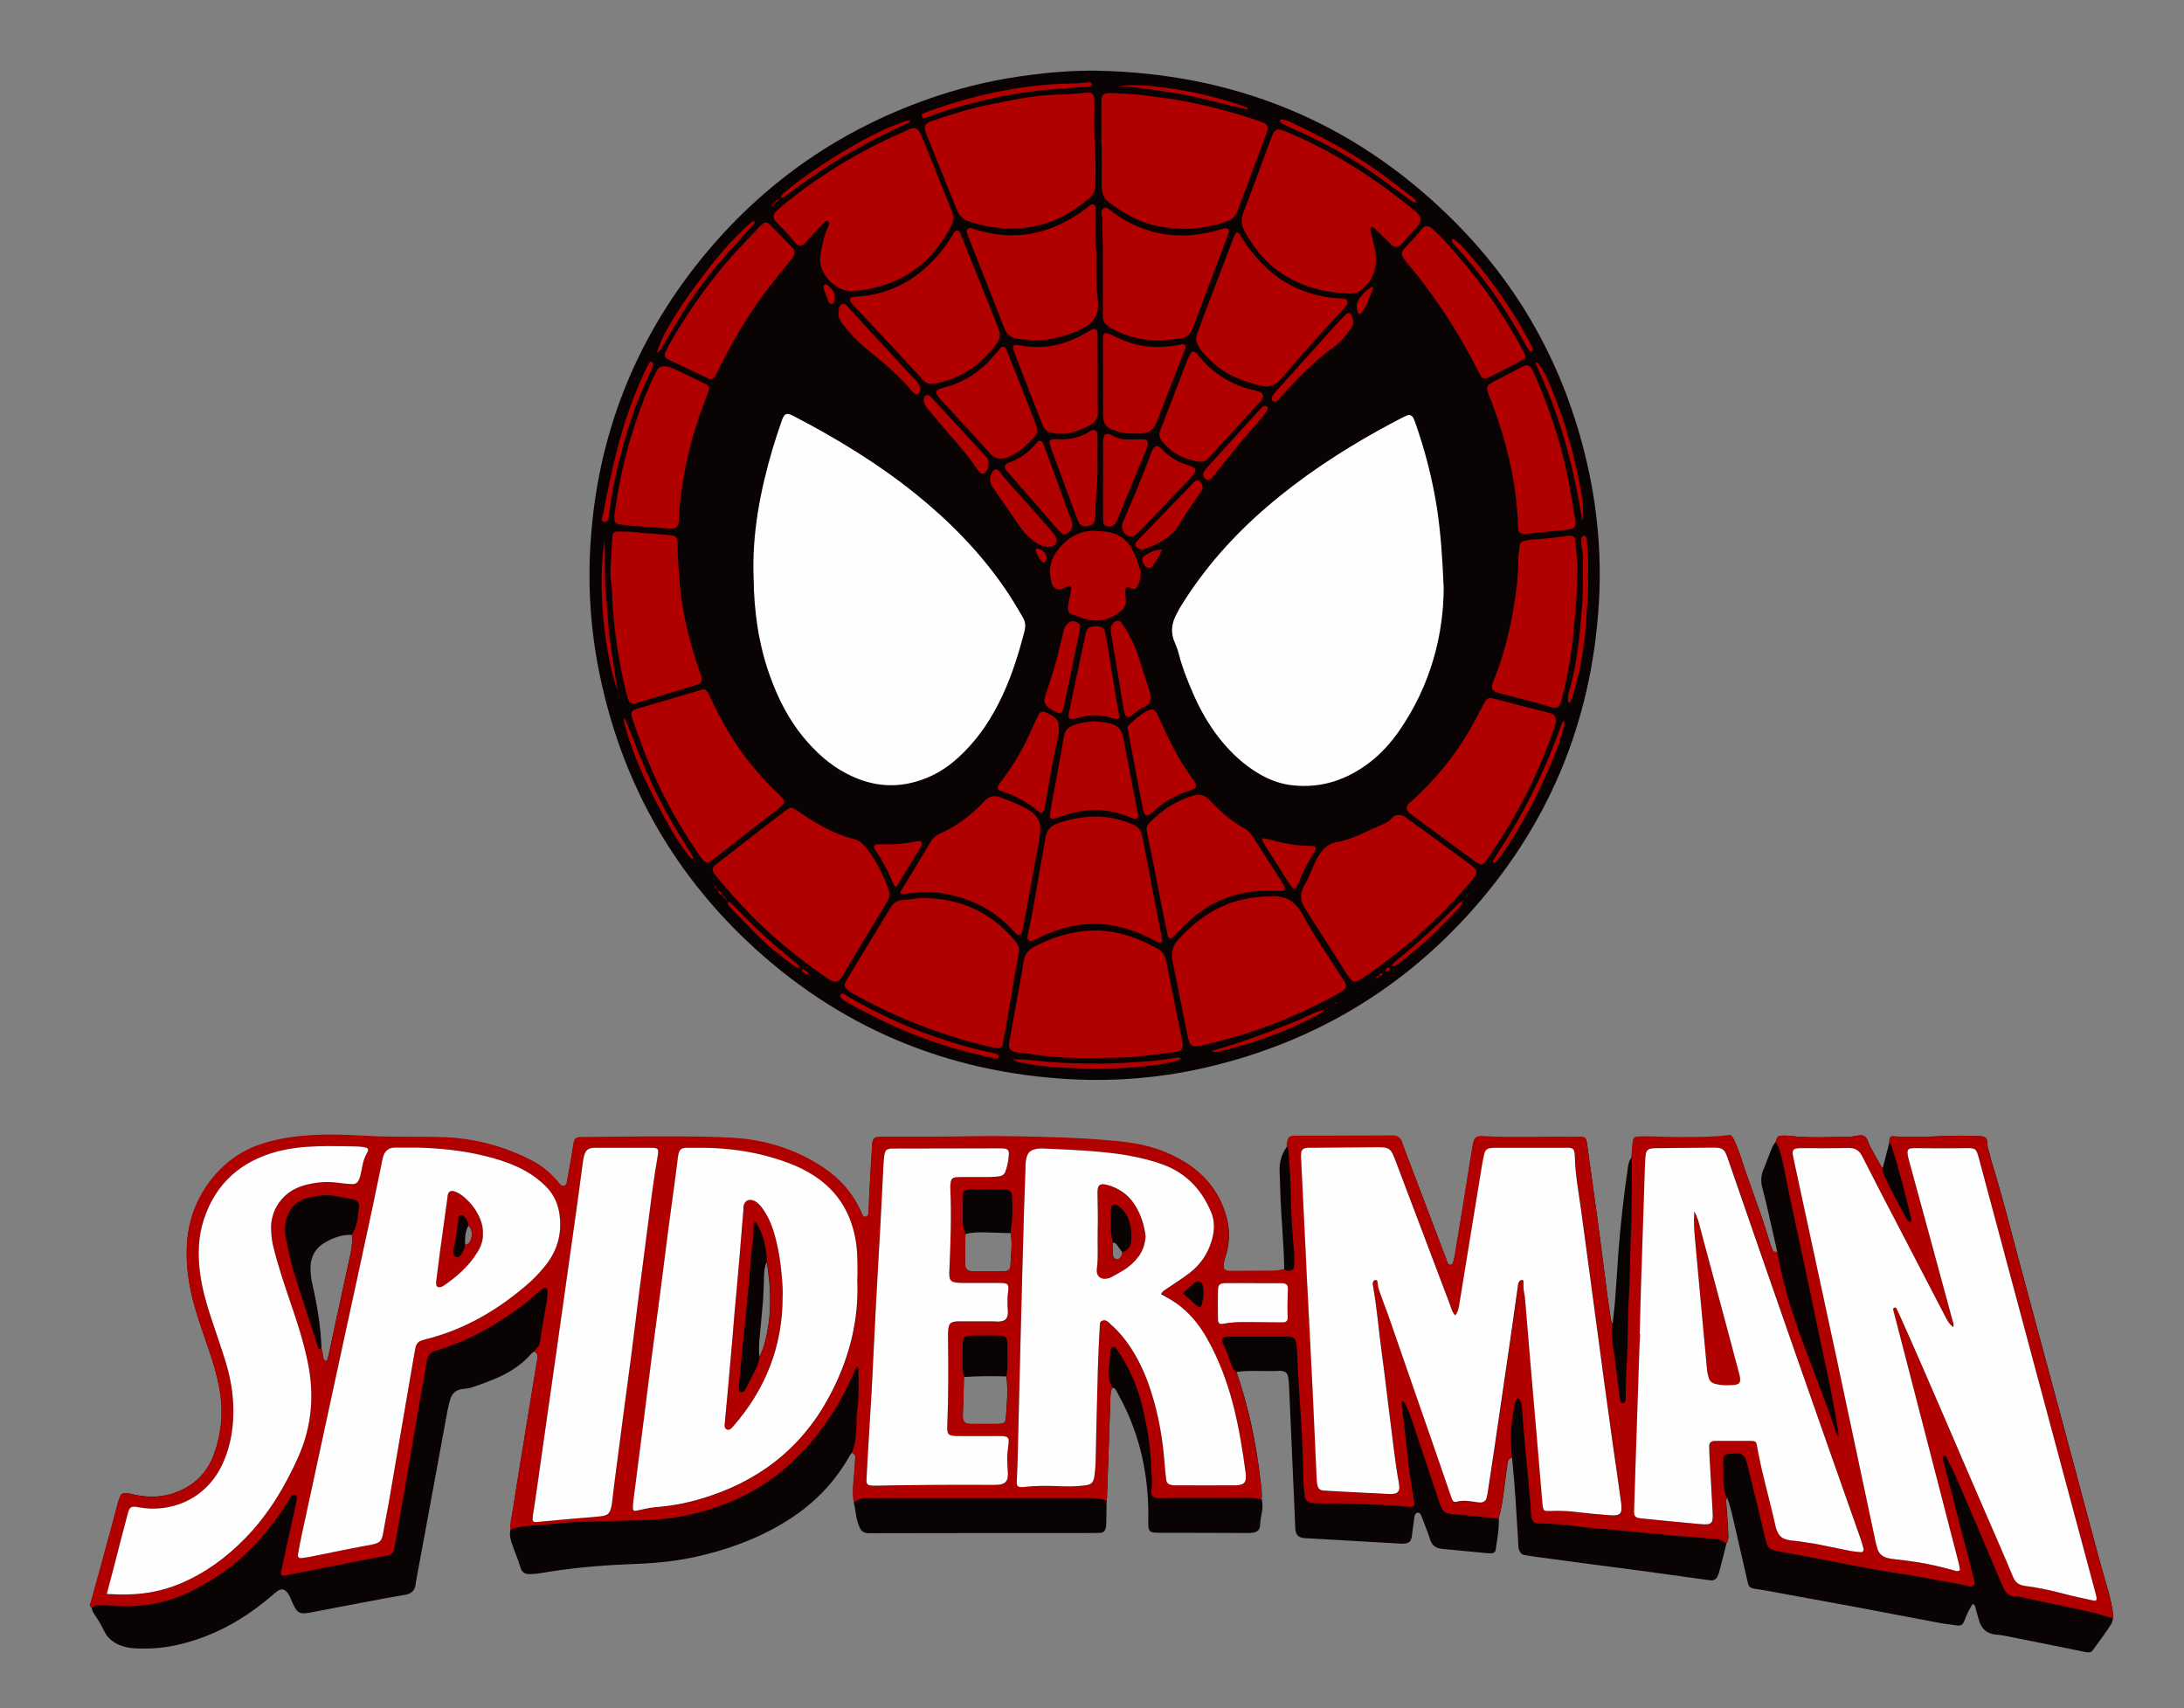
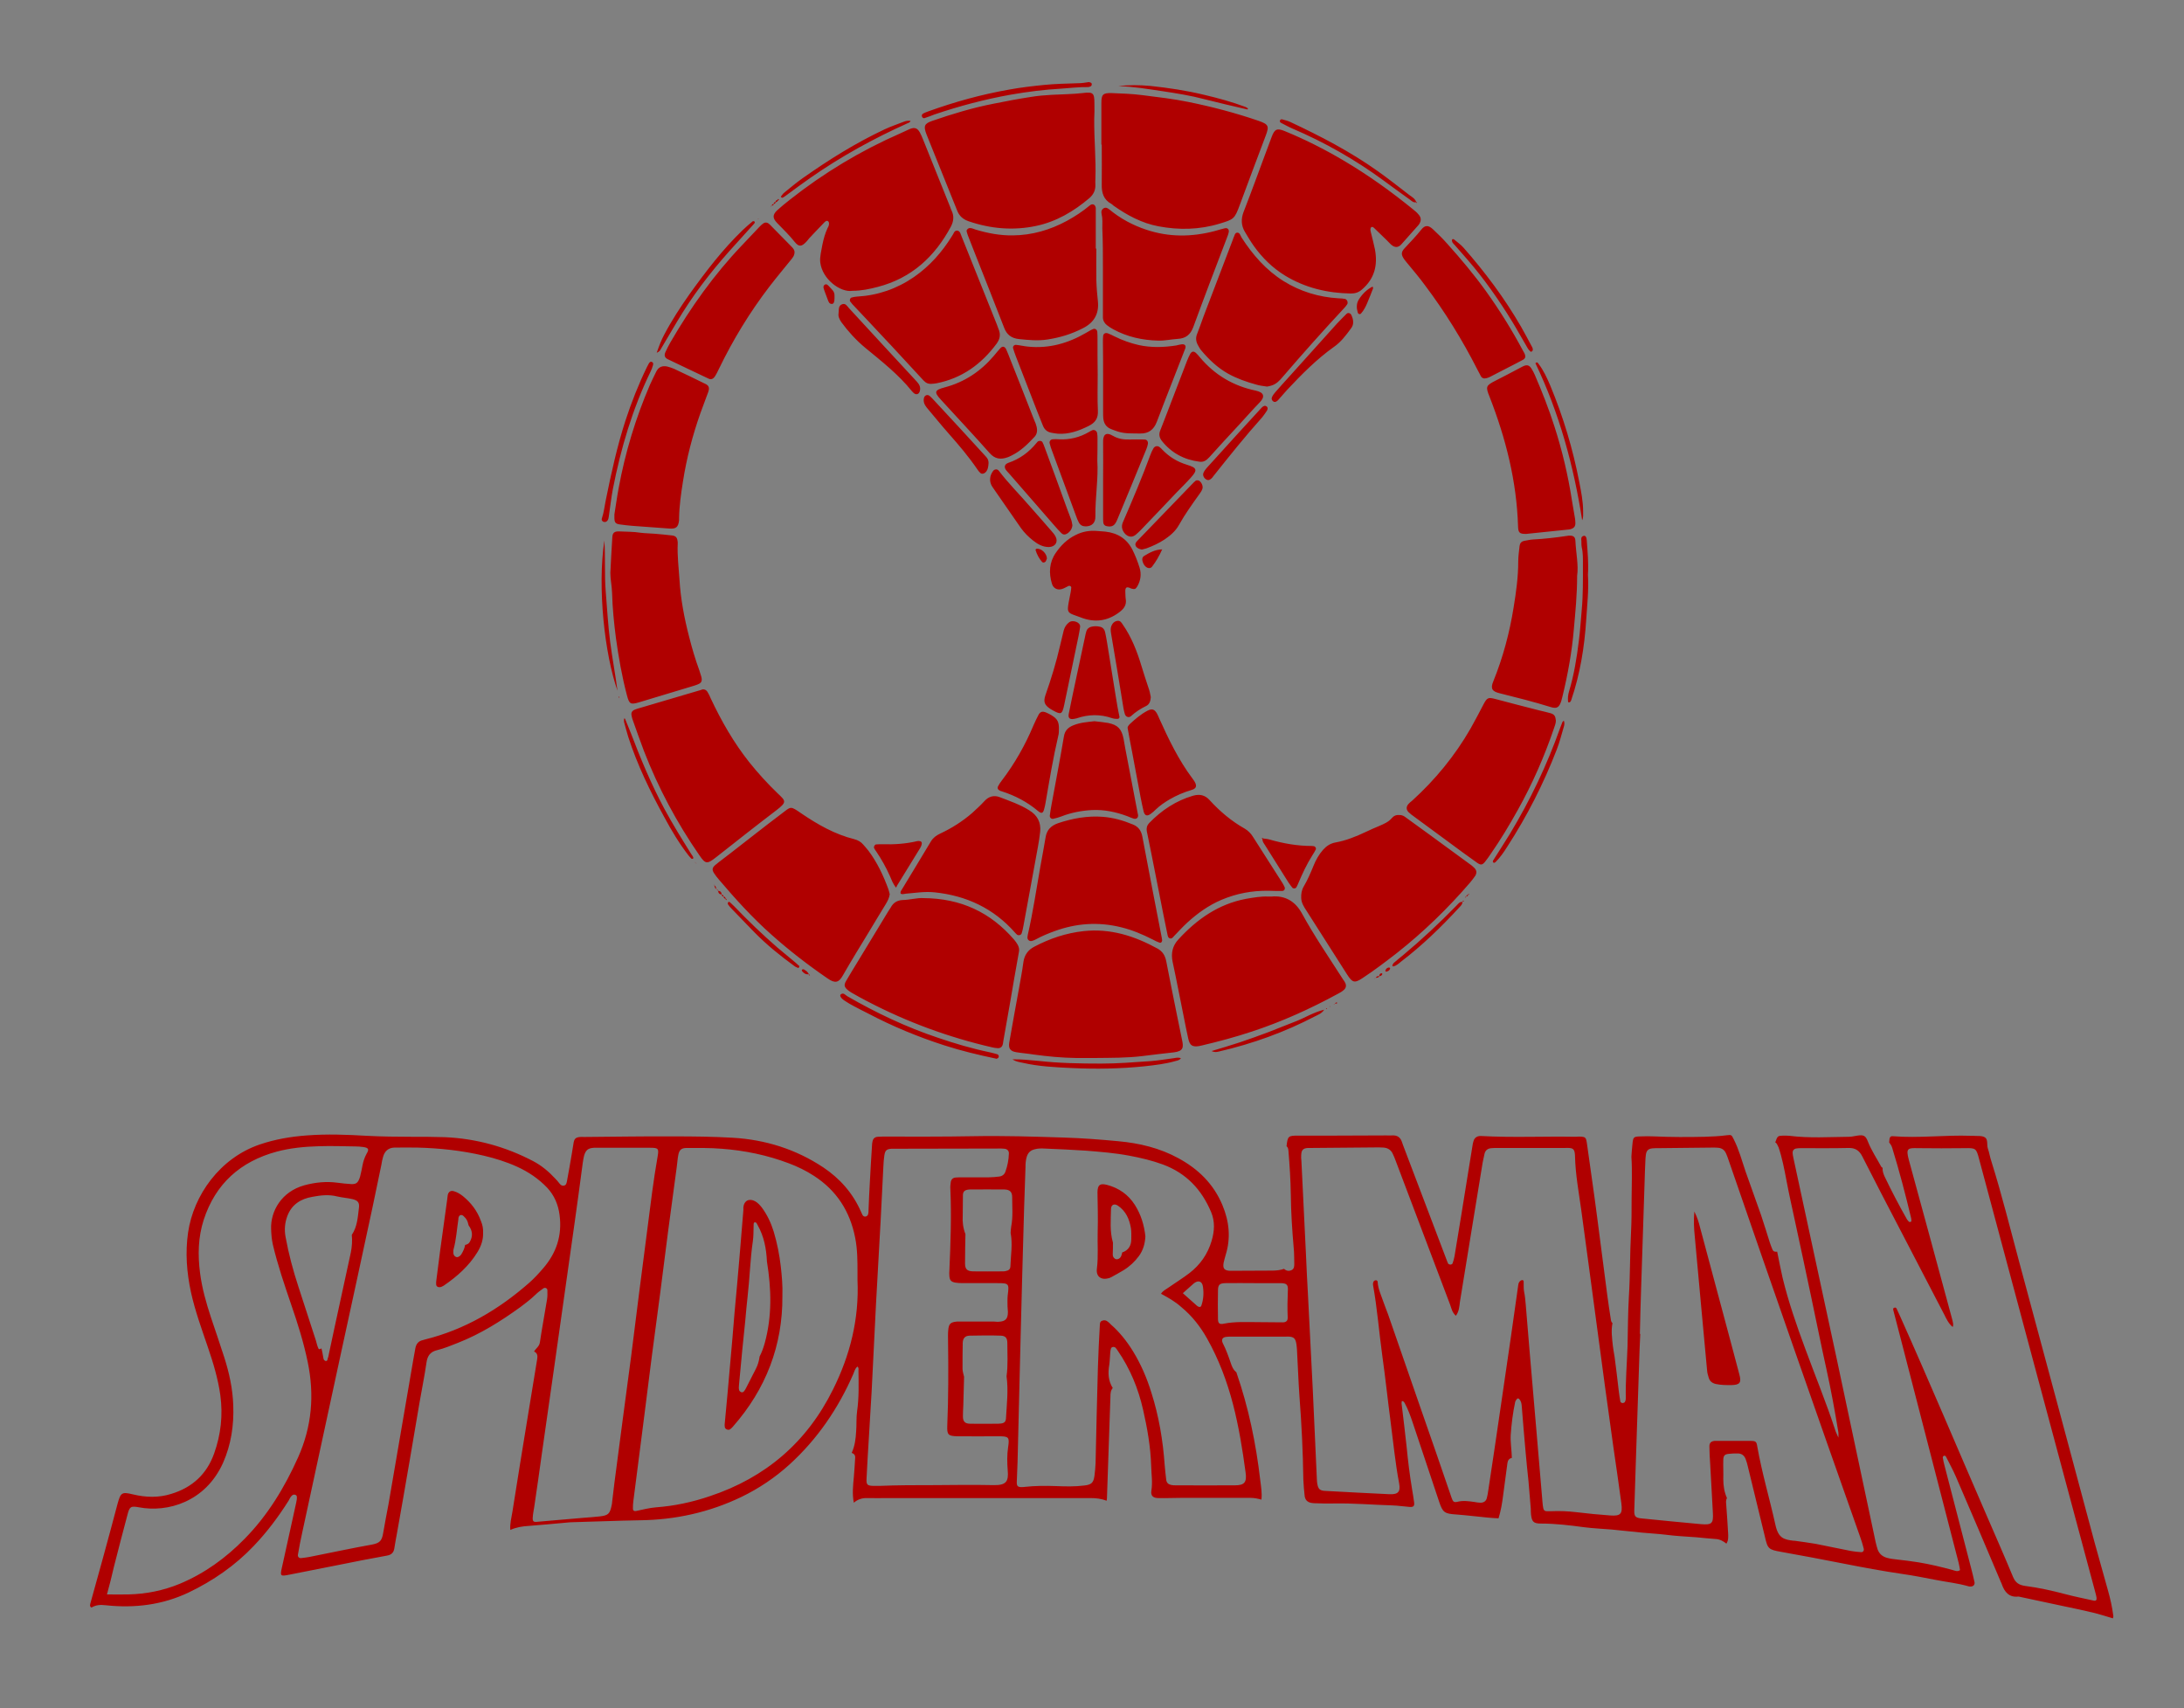
<svg xmlns="http://www.w3.org/2000/svg" version="1.1" id="Layer_1" x="0px" y="0px" viewBox="0 0 1131.1 884.6" style="enable-background:new 0 0 1131.1 884.6;" xml:space="preserve">
  <rect x="0" y="0" width="1131.1" height="884.6" fill="#808080" stroke="none" />
  <style type="text/css">
	.st0{fill:#090303;}
	.st1{fill:#B00000;}
	.st2{fill:#FEFEFE;}
</style>
  <g>
-     <path class="st0" d="M386.8,487.3c47,44.5,103.1,68.1,167.6,71.6c24.5,1.3,48.9-0.9,72.8-6.7c51.4-12.4,95.4-37.8,131.3-76.5   c42.9-46.3,66-101.2,69.6-164.1c1.4-24.4-0.8-48.5-6.3-72.3c-11.4-49.2-34.9-91.8-71-127c-50.8-49.8-112.4-74.5-183.4-75.7   c-11.1-0.1-22.1,0.7-33,2.1c-16.5,2-32.7,5.6-48.5,10.8c-49,16.2-90,44.3-122.6,84.4c-34.6,42.7-53.8,91.7-57.4,146.5   c-1.6,23.4,0,46.6,4.8,69.6C321.9,403.6,347.1,449.6,386.8,487.3z M1091.7,823.3c-2.3-8-4.6-15.9-6.7-24   c-13-48.5-26-97.1-39.1-145.5c-4.7-17.4-9-34.9-14.4-52.1c-0.7-2.3-1.1-4.7-1.9-6.9c-0.6-1.9,0.2-4.7-1.5-5.7c-1.6-1-4-0.6-6.1-0.8   c-0.3,0-0.6,0-1,0c-13.6-0.5-27.1,1.2-40.7,0.2c-1-0.1-1.4,0.5-1.6,1.3c-0.1,0.6-0.2,1.3-0.2,1.9c-1.1,4.4-2.3,8.7-3.4,13.1   c-0.3-0.2-0.6-0.3-0.7-0.6c-2.3-4.3-5.1-8.4-6.9-13c-1.2-3-2.2-3.5-5.5-3.1c-1.4,0.2-2.8,0.6-4.2,0.6c-10.3,0.1-20.6,0.8-30.9-0.5   c-1.1-0.1-2.2-0.1-3.3-0.1c-2.9,0.1-2.9,0.1-4.1,3.5c-1.4,1.5-2.1,3.5-2.8,5.4c-1.2,2.8-2.1,5.7-3.3,8.4c-1.4,3.2-1.6,6.3-0.7,9.7   c1.4,5.1,2.5,10.2,3.7,15.3c1.4,6,2.7,12.1,4.1,18.1c-1,0.1-2,0.1-2.4-1c-0.6-1.3-1.1-2.7-1.5-4c-1.5-4.7-2.9-9.5-4.5-14.1   c-2.6-7.5-5.4-15-8-22.5c-1.9-5.6-3.4-11.3-6.1-16.6c-1.1-2.1-1.1-2.4-3.5-2.1c-3.8,0.5-7.6,0.7-11.5,0.8   c-8.8,0.2-17.6,0.2-26.3-0.2c-2.2-0.1-4.5-0.1-6.7,0c-4,0.1-4.1,0.3-4.5,4.4c-0.2,2.1-0.3,4.1-0.5,6.2c-1.4,1.7-1.7,3.7-2,5.8   c-2.1,14.7-3.8,29.4-4.9,44.2c-0.5,7.8-1,15.6-1.6,23.4c-0.3,4.3-0.9,8.6-1.3,12.8c-0.6-0.6-0.7-1.4-0.9-2.2   c-0.6-4.1-1.2-8.2-1.8-12.3c-1.8-13.6-3.4-27.2-5.3-40.8c-1.7-12.5-3.5-25-5.2-37.5c-0.5-3.5-0.7-3.7-4.1-3.8   c-0.6,0-1.3,0.1-1.9,0.1c-16.3-0.2-32.6,0.5-48.9-0.4c-2-0.1-3.4,0.9-3.9,2.7c-0.2,0.8-0.4,1.6-0.5,2.3c-0.8,4.7-1.5,9.5-2.3,14.2   c-2.3,14.3-4.6,28.7-7,43c-0.2,1.2-0.6,2.5-1,3.7c-0.1,0.3-0.7,0.6-1.1,0.7c-0.4,0-1-0.2-1.2-0.5c-0.4-0.7-0.6-1.5-0.9-2.2   c-7.4-19.4-14.7-38.8-22.1-58.2c-0.3-0.7-0.6-1.5-0.8-2.2c-0.8-2.7-2.4-4-5.3-3.8c-1,0.1-1.9,0-2.9,0c-8.9,0-17.9,0.1-26.8,0.1   c-6.2,0-12.5,0-18.7,0c-5.4,0-5.6,0.2-6.2,5.5c-2.6,3.6-3.8,7.6-3.7,12c0.2,4.9,0.3,9.8,0.5,14.8c0.5,12.2,1.8,24.4,1.9,36.6   c-2,0.7-4.1,0.9-6.1,0.9c-7.2,0-14.4,0.1-21.6,0.1c-0.2,0-0.3,0-0.5,0c-2.8-0.2-3.6-1.2-3.1-4.1c0.2-1.4,0.7-2.8,1.1-4.2   c2.7-8.8,1.8-17.3-1.7-25.7c-4.5-11-12.5-18.8-22.8-24.3c-9.7-5.3-20.2-7.8-31.1-8.8c-9.4-0.9-18.8-1.6-28.2-1.9   c-15.6-0.5-31.3-1-47-0.7c-15.7,0.3-31.3,0.1-47,0.2c-0.8,0-1.6,0-2.4,0.1c-1.5,0.1-2.3,0.9-2.7,2.3c-0.2,0.8-0.3,1.6-0.3,2.4   c-0.4,6.2-0.7,12.4-1.1,18.7c-0.3,4.9-0.4,9.9-0.7,14.8c0,0.6-0.1,1.3-0.2,1.9c-0.2,0.6-0.6,1.1-1.3,1.2c-0.7,0.1-1.2-0.3-1.6-0.8   c-0.3-0.6-0.6-1.1-0.8-1.7c-4.2-9.6-10.9-17.2-19.6-23c-14.2-9.4-29.9-14.3-46.8-15.3c-10.2-0.6-20.4-0.7-30.7-0.7   c-15.5,0-31,0.2-46.5,0.3c-0.6,0-1.3,0-1.9,0c-2.1,0.2-2.9,0.8-3.3,2.8c-0.4,2-0.7,4.1-1,6.1c-0.8,4.7-1.7,9.4-2.5,14.1   c-0.2,1-0.4,1.9-1.6,2.2c-1.1,0.2-1.8-0.5-2.4-1.3c-0.6-0.7-1.2-1.5-1.9-2.2c-3.4-3.6-7.2-6.8-11.6-9.2   c-14.3-7.6-29.6-11.7-45.8-12.4c-5.7-0.3-11.5-0.2-17.3-0.2c-7.7,0-15.3-0.1-23-0.5c-10.4-0.6-20.8-1-31.1-0.2   c-8.3,0.7-16.4,2-24.4,4.7c-20.6,7-34.2,26.3-37.1,45.6C96,648.8,96.8,659,99,669.2c2.1,9.7,5.5,19,8.7,28.3   c2.8,8.2,5.4,16.4,6.5,25c1.4,10.4,0.3,20.4-3.2,30.2c-3.8,10.7-11.3,17.5-22.1,20.9c-6.6,2-13.2,1.8-19.9,0.3   c-5.8-1.4-6.4-1-8,4.8c-2.5,9.4-5,18.8-7.6,28.2c-2.1,7.7-4.2,15.4-6.4,23.1c-0.3,0.9-0.7,1.8,0.5,2.5c0.1,1.3,0.7,2.5,1.4,3.5   c2,2.9,3.7,5.9,5.3,9.1c1.4,2.8,3.6,4.8,6.4,6.2c2.7,1.4,5.7,2.1,8.7,2.3c7.2,0.4,14.4,0,21.4-1.5c19.2-4.1,35.7-13.3,50.5-26.1   c0.8-0.7,1.7-1.5,2.6-2.1c2-1.3,3.5-1,5,0.8c1.1,1.4,1.7,3.1,2.4,4.7c2.7,6.3,3.9,6.8,10.6,5.5c9.2-1.8,18.5-3.6,27.7-5.3   c6.7-1.3,13.5-2.6,20.3-3.7c3.4-0.5,5.1-2.4,5.5-5.6c0-0.3,0.1-0.6,0.1-1c2-10.8,4-21.7,6-32.5c3.5-18.8,6.9-37.7,10.4-56.5   c0.4-2,0.9-4.1,1.5-6c1-3,3.3-4.7,6.4-5c1.6-0.2,3.2-0.3,4.7-0.8c5.3-1.8,10.5-3.7,15.6-6.1c5.6-2.8,10.8-6.3,14.9-11.1   c0.5-0.6,1.2-1,1.8-1.4c1.8,0.9,1.9,2.3,1.6,4c-1.6,9.8-3.2,19.5-4.8,29.3c-2.7,16.5-5.5,33.1-8,49.6c-0.5,3.1-1.4,6.2-1.1,9.5   c-0.6,2.1-0.2,4.1,0.4,6.1c1.4,4.6,3.5,8.9,4.8,13.5c0.6,2.2,2.3,3.4,4.7,3.3c1.4-0.1,2.9-0.1,4.3-0.3c15.5-2.7,31-4.2,46.7-4.8   c11.3-0.4,22.6-1.2,33.8-3.6c16.3-3.5,31.9-9,46.3-17.6c14.3-8.5,25.9-19.7,34.2-34.2c0.5-0.8,1-1.6,1.6-2.4   c1.2,0.4,1.9,1.2,1.8,2.5c-0.2,3.3-0.4,6.7-0.7,10c-0.4,4.4-0.9,8.9,0,13.3c-0.1,0.7,0,1.3,0.4,1.8c0,0-0.1,0-0.1,0   c0.6,3.8,1,7.6,2.6,11.1c1,2.1,2.3,3,4.8,3c38.6-0.1,77.2-0.1,115.8-0.1c1.4,0,2.9,0,4.3-0.1c1.2-0.1,2.1-0.8,2.4-2   c0.2-0.6,0.4-1.2,0.4-1.9c0.1-4.3,0.2-8.6,0.2-12.9c0.1-0.5,0.2-0.9,0.2-1.4c0.6-17.5,1.3-35,1.8-52.5c0.1-1.6,0.2-3.2,1.2-4.5   c0.8,0.3,1.4,0.7,1.8,1.5c1.5,3,3.2,5.9,4.6,8.9c8.8,18.5,12.4,38.1,12,58.5c-0.1,5.8,0.3,6.3,6.1,6.3c15,0,30,0,45,0.1   c1.1,0,2.2,0,3.3-0.2c2.2-0.4,3.5-1.6,3.5-3.9c0.1-2.4,0.6-4.7,1-7.1c0.3-2.1,0.5-4.1-0.2-6.2c0.4-3.4-0.2-6.7-0.6-10   c-2.2-19.1-6.1-37.8-12.4-56c7.5-1.1,15-0.1,22.5-0.6c0.3,0,0.6,0.1,0.9,0.1c1.8,0.2,3,1.1,3.3,2.9c0.3,1.6,0.5,3.2,0.5,4.7   c0.4,8.3,0.7,16.6,1.1,24.9c0.7,15.9,1.4,31.9,2.1,47.8c0,0.6,0,1.3,0.1,1.9c0.4,2.7,1.6,4,4.3,4.3c0.5,0.1,1,0.1,1.4,0.1   c15.8,0.9,31.5,1.8,47.3,2.7c1,0.1,1.9,0.1,2.9,0.1c2.9-0.1,4-1,4.4-3.9c0.4-3,0.8-6,1.2-9c0.1-1,0.2-1.9,0.9-2.7   c0.5-0.6,1.7-0.6,2.1,0c0.3,0.4,0.5,0.8,0.7,1.2c1.5,4,3.2,8,4.5,12.1c1,3.2,2.9,4.7,6.2,5c7.6,0.7,15.2,1.5,22.9,2.2   c0.9,0.1,1.9,0.1,2.9,0.1c1-0.1,1.9-0.7,2-1.7c0.8-5.5,1.9-11,1.6-16.6c1.2-4,1.9-8,2.4-12.1c0.7-5.5,1.5-11,2.2-16.5   c0.2-1.4,0.9-2.3,2.3-2.7c1.5,14.6,2.3,29.2,3.2,43.9c0.1,1.3-0.1,2.5,0.4,3.8c0.5,1.4,1.3,2.6,2.9,2.8c1.9,0.3,3.8,0.7,5.7,0.9   c5.7,0.8,11.4,1.5,17.1,2.3c8.8,1.2,17.7,2.4,26.5,3.5c8.4,1.1,16.7,2.2,25.1,3.4c7.3,1,14.5,2,21.8,3c1.6,0.2,2.8-0.4,3.6-1.8   c0.4-0.8,0.8-1.8,1-2.7c1.3-4.9,2.6-9.9,3.8-14.8c1.1-1.7,1-3.5,0.9-5.4c-0.3-5-0.6-10-1-15c-0.1-1.1-0.2-2.2,0.4-3.2   c1.2,3.4,2.2,7,3,10.6c2.5,11.2,5.2,22.3,7.7,33.5c0.4,1.8,1.1,2.8,3.1,3.1c4.1,0.6,8.2,1.3,12.3,2.1c13.5,2.5,27,4.9,40.4,7.4   c14.4,2.7,28.8,5.5,43.2,8.2c3.1,0.6,6.3,0.9,9.5,1.4c1.8,0.2,2.9-0.4,3.6-2.3c1.2-3.1,2.5-6.2,4.4-8.9c1.2,0.5,1.2,1.4,1.5,2.3   c0.7,2.5,1.3,5,2.1,7.3c1.4,3.8,4.2,5.9,8.2,6.3c1.6,0.1,3.2,0.3,4.7,0.6c14.1,2.8,28.1,5.6,42.2,8.5c1.6,0.3,2.8,0.1,3.7-1.3   c2.5-3.5,5.1-6.9,7.5-10.5c1.2-1.8,2.7-3.6,2.7-6c0.1-0.4,0.3-0.9,0.2-1.3C1094,832.3,1093,827.8,1091.7,823.3z M523.7,635.2   c-0.2,1.1-0.2,2.2-0.3,3.3c1.1,5.7,0.1,11.4-0.1,17.1c0,1.7-0.9,2.5-2.7,2.7c-0.5,0.1-0.9,0.1-1.4,0.1c-5.1,0-10.2,0.1-15.3,0   c-3-0.1-4-1.1-4.1-4.1c-0.1-5.1,0.1-10.2,0.2-15.2c3.2-0.9,6.5-1,9.8-0.9c4.5,0.1,9.1,0.3,13.6,0.4   C523.5,637.4,523.5,636.3,523.7,635.2z M498.6,709.9c0.2,1.1,0.5,2.1,0.7,3.2c7.3-0.5,14.6-0.5,21.9-0.3c1,7.3,0.2,14.6-0.3,21.9   c-0.1,1.8-1,2.5-2.7,2.7c-0.8,0.1-1.6,0.1-2.4,0.1c-4.5,0-8.9,0.1-13.4,0c-2.7-0.1-3.7-1.2-3.8-3.8c0-1.9,0.1-3.8,0.2-5.7   c0.2-4.9,0.3-9.9,0.4-14.8C499.1,712,498.8,710.9,498.6,709.9z M576.4,643.5c1,0,1.7,0.6,2.2,1.4c0.9,1.2,1.8,2.4,2.7,3.7   c2.5-0.8,3.9-2.4,4.4-4.6c-0.5,2.2-1.9,3.7-4.4,4.6c-0.2,0.8-0.4,1.6-0.7,2.2c-0.7,1.2-1.9,1.7-2.8,1.2c-0.9-0.4-1.4-1.2-1.4-2.3   C576.3,647.6,576.3,645.5,576.4,643.5z M181.7,648.5c-2.8,12.9-5.6,25.8-8.4,38.7c-1,4.7-2,9.3-3,14c-0.2,0.8-0.4,1.5-0.6,2.3   c-0.2,0.5-0.2,1.4-1.1,1.2c-0.7-0.1-1-0.8-1.1-1.4c-0.2-0.9-0.3-1.9-0.5-2.8c-0.1-0.8-0.3-1.5-0.5-2.3c-0.4-11.5-2.3-22.7-4.9-33.9   c-0.6-2.7-0.8-5.3-0.8-8c0.1-5.7,2.7-10.1,7.6-12.9c4.3-2.5,8.9-4.1,14-3.9c2.5-3.7,3-8,3.5-12.3c-0.4,4.3-0.9,8.6-3.5,12.3   C182.5,642.5,182.3,645.6,181.7,648.5z M242.7,634.6c-0.3-0.9-0.4-1.9-0.9-2.7C242.3,632.7,242.4,633.7,242.7,634.6   c2.1,2.8,2.3,5.7,0.5,8.7c-0.5,0.8-1.3,1.3-2.3,1.4C240.8,641.2,240.8,637.7,242.7,634.6z M393.4,692.6c0.6-6.5,1.3-12.9,1.8-19.4   c0.3-4.3,0.4-8.6,0.5-12.8c0.1-2.4,0.4-4.7,1.4-6.9c-0.2-4.1-0.7-8.2-1.9-12c1.2,3.9,1.7,7.9,1.9,12c2.3,14.1,2.7,28.1-1.1,42.1   c-0.7,2.5-1.5,4.8-2.7,7.1C392.9,699.2,393.1,695.9,393.4,692.6z" />
    <path class="st1" d="M919.4,591.6c1.2-3.3,1.2-3.4,4.1-3.5c1.1,0,2.2,0,3.3,0.1c10.3,1.3,20.6,0.6,30.9,0.5c1.4,0,2.8-0.4,4.2-0.6   c3.3-0.5,4.3,0,5.5,3.1c1.8,4.6,4.6,8.7,6.9,13c0.1,0.2,0.5,0.4,0.7,0.6c-0.1,1.6,0.4,3.1,1.1,4.6c3.6,7.5,7.4,14.8,11.5,22   c0.3,0.5,0.7,1,1.2,1.4c0.2,0.1,0.6,0,0.9-0.1c0.1,0,0.2-0.3,0.2-0.4c0-0.5,0-0.9-0.1-1.4c-2.9-12.2-6.1-24.4-9.8-36.4   c-0.3-1.1-0.9-2-1.6-2.9c0.1-0.6,0.1-1.3,0.2-1.9c0.2-0.9,0.6-1.4,1.6-1.3c13.6,1.1,27.1-0.7,40.7-0.2c0.3,0,0.6,0,1,0   c2.1,0.2,4.5-0.2,6.1,0.8c1.7,1.1,0.9,3.8,1.5,5.7c0.8,2.3,1.1,4.6,1.9,6.9c5.4,17.2,9.7,34.7,14.4,52.1   c13.1,48.5,26.1,97,39.1,145.5c2.2,8,4.5,16,6.7,24c1.3,4.5,2.3,9,2.9,13.6c0.1,0.4-0.2,0.9-0.2,1.3c-3.1-0.9-6.1-1.9-9.2-2.7   c-5.4-1.3-10.9-2.5-16.3-3.6c-7.8-1.7-15.6-3.3-23.4-5c-4.9,0.6-7.3-2.4-8.7-6.5c-0.1-0.3-0.2-0.6-0.4-0.9   c-7.7-18.2-15.4-36.4-23.3-54.6c-1.5-3.5-3.4-6.9-5.1-10.3c-0.2-0.4-0.6-0.8-1.1-0.6c-0.5,0.2-0.7,0.6-0.6,1.1   c0.2,1.3,0.5,2.5,0.8,3.7c4.6,17.7,9.2,35.5,13.8,53.2c0.6,2.5,1.3,4.9,1.8,7.4c0.3,1.4-0.7,2.4-2.2,2.3c-0.3,0-0.6,0-0.9-0.1   c-5.5-1.6-11.3-2.2-16.9-3.3c-5.8-1.1-11.6-2.3-17.4-3.1c-10.3-1.5-20.4-3.4-30.6-5.4c-10.6-2.1-21.3-4.1-31.9-6   c-6.8-1.2-7.2-1.5-8.7-8.1c-2.9-12.1-5.9-24.2-8.8-36.2c-0.3-1.2-0.6-2.5-1.1-3.7c-0.7-2-2.2-3.1-4.4-3c-1.4,0-2.9,0-4.3,0.2   c-2.2,0.2-2.8,0.9-2.9,3c-0.1,3.4,0.1,6.7,0,10.1c0,3.4,0.5,6.7,1.9,9.8c-0.6,1-0.5,2.1-0.4,3.2c0.4,5,0.7,10,1,15   c0.1,1.9,0.2,3.8-0.9,5.4c-1.6-1.3-3.4-2.3-5.6-2.4c-3.3-0.2-6.7-0.6-10-0.9c-5.2-0.4-10.5-0.6-15.7-1.3c-4.1-0.5-8.3-0.7-12.4-1.1   c-5.2-0.5-10.5-1.1-15.7-1.6c-4.8-0.4-9.6-0.6-14.3-1.2c-7.4-1-14.8-1.9-22.4-1.9c-3.8,0-4.7-1-5.1-4.8c-0.1-1-0.1-1.9-0.1-2.9   c-0.4-4.8-0.8-9.5-1.2-14.3c-0.5-5.1-1.1-10.1-1.5-15.2c-0.7-7.9-1.4-15.9-2-23.8c-0.1-1.3-0.4-2.5-1.3-3.5c-0.4-0.4-0.9-0.4-1.2,0   c-0.4,0.5-0.8,1.1-0.9,1.6c-1.2,5.6-1.9,11.3-2.3,17c-0.2,4,0.5,7.9,0.6,11.9c-1.4,0.3-2.1,1.2-2.3,2.7c-0.7,5.5-1.5,11-2.2,16.5   c-0.5,4.1-1.2,8.2-2.4,12.1c-1.9-0.1-3.8-0.2-5.7-0.4c-5.4-0.5-10.8-1.2-16.2-1.6c-6.1-0.4-7-1-8.9-6.7   c-4.6-13.8-9.2-27.5-13.8-41.3c-1.1-3.2-2.2-6.3-3.8-9.3c-0.4-0.7-0.7-1.5-1.7-1.4c0,0.5-0.2,1-0.1,1.4c0.9,7.4,1.8,14.9,2.6,22.3   c0.7,7.3,1.6,14.6,2.8,21.8c0.4,2.4,0.8,4.7,1.1,7.1c0.2,1.7-0.4,2.3-2.2,2.2c-3-0.2-6-0.7-9-0.8c-10.2-0.3-20.4-1.2-30.6-1   c-2.9,0.1-5.7,0-8.6-0.1c-1,0-1.9,0-2.9-0.2c-2-0.4-3.1-1.5-3.4-3.5c-0.3-2.8-0.6-5.7-0.7-8.6c-0.2-14.4-0.9-28.7-2-43   c-0.6-8.1-0.8-16.2-1.3-24.4c-0.1-1.3-0.2-2.6-0.5-3.8c-0.5-2-1.4-2.6-3.4-2.8c-0.6-0.1-1.3,0-1.9,0c-9.4,0-18.8,0-28.3,0   c-0.8,0-1.6,0-2.4,0.1c-2.1,0.2-2.8,1.4-1.9,3.3c1.7,3.3,2.9,6.7,4.1,10.2c0.6,1.8,1.3,3.6,2.9,4.8c6.3,18.2,10.2,36.9,12.4,56   c0.4,3.3,1,6.6,0.6,10c-1.8-0.5-3.7-0.9-5.6-0.9c-12.1,0-24.2,0-36.3,0c-3.8,0-7.7,0.2-11.5,0.1c-2.7,0-4-1.2-3.6-3.8   c0.7-4.3,0-8.6-0.1-12.8c-0.3-9.9-2-19.6-4.2-29.2c-2.5-11-6.7-21.2-13.1-30.5c-0.4-0.5-0.7-1.1-1.1-1.5c-0.7-0.7-2.1-0.6-2.4,0.3   c-0.2,0.7-0.4,1.5-0.4,2.3c-0.2,2.1-0.2,4.1-0.5,6.2c-0.7,4.2-0.6,8.2,1.8,12c-1.1,1.3-1.2,2.8-1.2,4.5c-0.6,17.5-1.2,35-1.8,52.5   c0,0.5-0.1,0.9-0.2,1.4c-2.7-1.1-5.5-1.4-8.4-1.4c-35,0-69.9,0-104.9,0c-3.5,0-7,0.1-10.5,0c-2.7-0.1-5,0.6-7.1,2.4   c-0.9-4.4-0.4-8.9,0-13.3c0.3-3.3,0.5-6.7,0.7-10c0.1-1.3-0.6-2.1-1.8-2.5c1.6-3.5,2.1-7.3,2.3-11.1c0.3-3.5,0-7.1,0.5-10.5   c1-7,0.8-14,0.7-21c0-0.7,0.3-1.5-0.6-2.1c-1.1,1-1.5,2.4-2,3.7c-7.8,17.9-18.6,33.8-33.1,47c-7.5,6.8-15.8,12.4-24.9,16.8   c-16.6,8-34.3,11.9-52.7,12.1c-11.6,0.2-23.3,0.7-34.9,1c-1,0-1.9,0.1-2.9,0.2c-6.5,0.6-13,1.2-19.5,1.7c-3.4,0.2-6.6,0.7-9.7,2.1   c-0.3-3.2,0.6-6.3,1.1-9.5c2.6-16.6,5.3-33.1,8-49.6c1.6-9.8,3.2-19.5,4.8-29.3c0.3-1.7,0.2-3.2-1.6-4c0.9-1.6,2.7-2.6,3-4.7   c1.1-7.4,2.5-14.8,3.7-22.2c0.3-1.6,0.2-3.2,0.2-4.8c0-1.1-1.2-1.6-2.1-1c-1.4,1-2.9,2.1-4.1,3.3c-2.4,2.3-5.1,4.4-7.8,6.4   c-10.1,7.3-20.6,13.9-32.3,18.5c-3.6,1.4-7.1,2.9-10.8,3.8c-3.4,0.8-5,2.8-5.5,6.3c-1,6.9-2.4,13.8-3.6,20.7   c-1.8,10.2-3.4,20.4-5.2,30.6c-2.1,12.4-4.3,24.8-6.5,37.2c-0.5,2.7-1,5.3-1.4,8c-0.4,2.2-1.6,3.2-3.8,3.6   c-8.3,1.5-16.6,3.1-24.9,4.8c-8.6,1.7-17.2,3.4-25.8,5.1c-4.5,0.9-4.7,0.7-3.7-3.7c2.5-11.2,4.9-22.4,7.4-33.6   c0.2-1.1,0.5-2.2,0.3-3.3c-0.1-0.7-1.2-1.1-1.9-0.8c-1.2,0.6-1.7,1.9-2.3,3c-5.3,8.4-11.2,16.3-18.1,23.5   c-9.7,10.2-21,18-33.7,24.1c-13.7,6.5-28.1,8.2-43,6.6c-2.7-0.3-5-0.2-7.3,1.2c-1.2-0.6-0.7-1.6-0.5-2.5c2.1-7.7,4.3-15.4,6.4-23.1   c2.6-9.4,5.1-18.8,7.6-28.2c1.6-5.8,2.2-6.2,8-4.8c6.7,1.6,13.3,1.8,19.9-0.3c10.8-3.3,18.3-10.2,22.1-20.9   c3.5-9.8,4.6-19.8,3.2-30.2c-1.2-8.6-3.7-16.8-6.5-25c-3.2-9.4-6.6-18.7-8.7-28.3c-2.2-10.2-3-20.5-1.5-30.9   c2.8-19.3,16.5-38.6,37.1-45.6c7.9-2.7,16.1-4.1,24.4-4.7c10.4-0.8,20.8-0.4,31.1,0.2c7.7,0.4,15.3,0.5,23,0.5   c5.8,0,11.5,0,17.3,0.2c16.2,0.7,31.5,4.9,45.8,12.4c4.4,2.3,8.2,5.5,11.6,9.2c0.7,0.7,1.3,1.4,1.9,2.2c0.6,0.8,1.3,1.5,2.4,1.3   c1.2-0.2,1.4-1.2,1.6-2.2c0.9-4.7,1.7-9.4,2.5-14.1c0.4-2,0.6-4.1,1-6.1c0.4-2,1.2-2.6,3.3-2.8c0.6-0.1,1.3,0,1.9,0   c15.5-0.1,31-0.4,46.5-0.3c10.2,0,20.5,0.1,30.7,0.7c16.9,1,32.6,5.9,46.8,15.3c8.7,5.8,15.4,13.4,19.6,23c0.3,0.6,0.5,1.2,0.8,1.7   c0.3,0.6,0.9,0.9,1.6,0.8c0.7-0.1,1.1-0.6,1.3-1.2c0.2-0.6,0.2-1.3,0.2-1.9c0.2-4.9,0.4-9.9,0.7-14.8c0.3-6.2,0.7-12.4,1.1-18.7   c0-0.8,0.1-1.6,0.3-2.4c0.3-1.4,1.2-2.2,2.7-2.3c0.8,0,1.6-0.1,2.4-0.1c15.7,0,31.3,0.1,47-0.2c15.7-0.3,31.3,0.2,47,0.7   c9.4,0.3,18.8,1,28.2,1.9c10.9,1,21.4,3.5,31.1,8.8c10.3,5.6,18.2,13.3,22.8,24.3c3.5,8.4,4.4,16.9,1.7,25.7   c-0.4,1.4-0.8,2.8-1.1,4.2c-0.5,2.9,0.4,3.9,3.1,4.1c0.2,0,0.3,0,0.5,0c7.2,0,14.4-0.1,21.6-0.1c2.1,0,4.1-0.2,6.1-0.9   c1.2,1.1,2.6,1.3,4,0.6c1.3-0.7,1.3-2.1,1.3-3.4c-0.1-2.7,0-5.4-0.3-8.1c-0.8-9.2-1.4-18.4-1.5-27.6c-0.1-7.5-0.6-14.9-1.2-22.4   c-0.1-0.9-0.1-1.9-1-2.6c0.6-5.3,0.8-5.5,6.2-5.5c6.2,0,12.5,0,18.7,0c8.9,0,17.9-0.1,26.8-0.1c1,0,1.9,0.1,2.9,0   c2.9-0.2,4.5,1.1,5.3,3.8c0.2,0.8,0.6,1.5,0.8,2.2c7.4,19.4,14.7,38.8,22.1,58.2c0.3,0.7,0.5,1.5,0.9,2.2c0.2,0.3,0.8,0.5,1.2,0.5   c0.4,0,1-0.3,1.1-0.7c0.4-1.2,0.8-2.4,1-3.7c2.4-14.3,4.7-28.7,7-43c0.8-4.7,1.5-9.5,2.3-14.2c0.1-0.8,0.3-1.6,0.5-2.3   c0.5-1.8,1.9-2.8,3.9-2.7c16.3,0.9,32.6,0.1,48.9,0.4c0.6,0,1.3-0.1,1.9-0.1c3.4,0.1,3.6,0.3,4.1,3.8c1.7,12.5,3.6,25,5.2,37.5   c1.8,13.6,3.5,27.2,5.3,40.8c0.5,4.1,1.2,8.2,1.8,12.3c0.1,0.8,0.2,1.6,0.9,2.2c-0.8,4-0.2,7.9,0.2,11.8c0.2,1.9,0.6,3.8,0.9,5.7   c0.8,6,1.5,12,2.2,18c0.2,1.7,0.5,3.5,0.8,5.2c0.1,0.3,0.7,0.7,1.1,0.7c0.4,0,1-0.2,1.2-0.5c0.3-0.5,0.5-1.2,0.5-1.8   c-0.2-9.1,0.6-18.2,0.9-27.2c0.2-8.6,0.2-17.2,0.7-25.8c0.7-11,0.5-22,1.1-33c0.3-5.7,0.3-11.5,0.3-17.2c0-7.3,0.4-14.7-0.1-22   c0.1-2.1,0.3-4.1,0.5-6.2c0.4-4.2,0.5-4.3,4.5-4.4c2.2-0.1,4.5-0.1,6.7,0c8.8,0.4,17.6,0.4,26.3,0.2c3.8-0.1,7.7-0.3,11.5-0.8   c2.4-0.3,2.4-0.1,3.5,2.1c2.7,5.3,4.2,11,6.1,16.6c2.6,7.5,5.4,15,8,22.5c1.6,4.7,3,9.4,4.5,14.1c0.4,1.4,1,2.7,1.5,4   c0.5,1.1,1.5,1.1,2.4,1c0.9,4.5,1.8,9.1,2.8,13.5c3,12.4,7.2,24.5,11.6,36.4c5.2,14.2,11,28.2,15.7,42.6c0.3,1.1,0.9,2,1.6,3.8   c0-1.5,0.1-2.1,0-2.7c-1.8-11-3.8-21.9-6.2-32.8c-2.8-12.6-5.3-25.2-8-37.9c-2.7-12.9-5.5-25.8-8.3-38.8c-1.5-7-3.1-14-4.4-21   c-1.1-5.8-2.2-11.6-4.1-17.2C920.6,593.4,920.5,592.2,919.4,591.6z M521.3,712.7c0.8-5.7,0.4-11.5,0.4-17.2c0-2.5-0.9-3.7-3.3-3.8   c-5.4-0.2-10.9-0.1-16.3,0c-2.3,0.1-3.4,1.3-3.5,3.7c-0.1,4.5-0.1,8.9-0.1,13.4c0,1.4,0.5,2.8,0.8,4.2c-0.1,4.9-0.3,9.9-0.4,14.8   c-0.1,1.9-0.2,3.8-0.2,5.7c0,2.7,1.1,3.8,3.8,3.8c4.5,0.1,8.9,0,13.4,0c0.8,0,1.6,0,2.4-0.1c1.8-0.2,2.6-0.9,2.7-2.7   C521.4,727.3,522.3,720,521.3,712.7z M500,639.1c-0.1,5.1-0.2,10.2-0.2,15.2c0,3,1.1,4,4.1,4.1c5.1,0.1,10.2,0,15.3,0   c0.5,0,1,0,1.4-0.1c1.8-0.3,2.7-1,2.7-2.7c0.2-5.7,1.2-11.4,0.1-17.1c0.1-1.1,0.1-2.2,0.3-3.3c1-5.1,0.5-10.2,0.5-15.3   c0-2.6-1.2-3.8-3.9-3.9c-6.1-0.1-12.1,0-18.2,0c-0.3,0-0.6,0.1-0.9,0.1c-1.7,0.3-2.5,1.1-2.5,2.9c-0.1,3.5,0,7-0.1,10.5   C498.4,632.9,498.8,636,500,639.1z M182.2,639.5c2.9-4.3,3.1-9.3,3.7-14.1c0.3-2.7-0.6-3.7-3.3-4.4c-2.6-0.6-5.4-0.8-8-1.4   c-4.3-1.1-8.6-0.6-12.8,0.2c-6,1-10.8,4-13,10c-1.3,3.5-1.6,7.1-0.9,10.8c1.6,8.8,3.9,17.4,6.7,25.9c3,9.2,6,18.5,9,27.7   c0.4,1.4,0.7,2.8,1.3,4.1c0.3,0.8,1.1,0.2,1.6,0c0.2,0.8,0.3,1.5,0.5,2.3c0.2,0.9,0.3,1.9,0.5,2.8c0.1,0.6,0.4,1.2,1.1,1.4   c0.9,0.2,1-0.6,1.1-1.2c0.3-0.7,0.5-1.5,0.6-2.3c1-4.7,2-9.3,3-14c2.8-12.9,5.6-25.8,8.4-38.7C182.3,645.6,182.5,642.5,182.2,639.5   z M754,681.4c-2-1.8-2.3-3.9-3-5.8c-9.4-24.9-18.8-49.8-28.3-74.8c-0.4-1-0.8-2.1-1.3-3.1c-0.9-2.1-2.5-3.2-4.8-3.4   c-0.8,0-1.6-0.1-2.4-0.1c-11.7,0.1-23.3,0.2-35,0.3c-0.6,0-1.3,0-1.9,0c-2.5,0.2-3.3,1.1-3.4,3.7c-0.1,1,0,1.9,0.1,2.9   c0.8,16.4,1.6,32.9,2.4,49.3c0.3,6.7,0.6,13.4,1,20.1c0.8,16.4,1.7,32.9,2.5,49.3c0.7,15.3,1.4,30.6,2.1,46c0,0.8,0.1,1.6,0.2,2.4   c0.5,3,1.3,3.8,4.4,3.9c11,0.6,22,1.2,33,1.7c4.6,0.2,5.8-1.3,5-5.7c-2-10.5-3-21.2-4.4-31.8c-1.5-11.4-2.7-22.8-4.3-34.2   c-1.7-12.2-2.6-24.5-4.8-36.6c-0.1-0.5,0-1,0.1-1.4c0.2-0.6,0.6-1.1,1.4-1.1c0.6,0,0.9,0.5,0.9,0.9c0.2,3.6,1.8,6.8,2.9,10.1   c0.8,2.3,1.7,4.5,2.5,6.7c5.7,16.4,11.4,32.9,17.1,49.3c5.3,15.2,10.6,30.4,15.8,45.7c0.7,2,1.2,2.5,3.1,2c2.9-0.7,5.7-0.3,8.6,0.1   c1.1,0.2,2.2,0.4,3.3,0.4c1.6,0,2.8-0.8,3.2-2.3c0.4-1.4,0.6-2.8,0.8-4.2c2.1-13.9,4.2-27.8,6.2-41.7c1.8-12.3,3.6-24.6,5.4-37   c1.3-9.2,2.6-18.3,3.9-27.5c0.1-1,0.5-1.9,1.4-2.4c0.2-0.1,0.6-0.2,0.9-0.2c0.2,0.1,0.5,0.4,0.5,0.6c0.1,1.7-0.1,3.5,0.2,5.2   c0.5,2.4,0.7,4.7,0.9,7.1c0.7,8.4,1.4,16.9,2.1,25.3c1.1,13.2,2.3,26.4,3.4,39.6c1.1,12.6,2.1,25.1,3.2,37.7c0.1,1,0.2,1.9,0.4,2.8   c0.2,0.9,0.8,1.4,1.7,1.4c0.8,0,1.6,0,2.4,0c4.3-0.2,8.6,0,12.9,0.5c5.9,0.7,11.8,1.3,17.6,1.7c5.5,0.4,6.5-0.8,5.8-6.3   c-1.3-9.7-2.7-19.3-4.1-28.9c-1.5-10.6-2.9-21.2-4.4-31.8c-1.4-10.4-2.8-20.9-4.2-31.3c-1.5-10.9-2.9-21.8-4.4-32.8   c-1.2-8.9-2.4-17.7-3.6-26.6c-1.3-9.5-3.1-18.9-3.3-28.5c0-0.6-0.1-1.3-0.2-1.9c-0.3-1.5-1.1-2.1-2.7-2.2c-0.8-0.1-1.6,0-2.4,0   c-11.7,0-23.3,0-35,0c-1,0-1.9,0-2.9,0.1c-2,0.1-3.3,1.1-3.7,3.1c-0.3,1.4-0.6,2.8-0.9,4.2c-2,12.4-4.1,24.9-6.1,37.3   c-1.9,11.7-3.8,23.3-5.7,35C755.8,676.6,755.7,679.1,754,681.4z M1011.3,687.2c-2.1-1.7-3.2-4.1-4.3-6.3   c-7.4-14.3-14.9-28.6-22.3-42.9c-6.8-13-13.6-26.1-20.2-39.1c-1.5-3-3.6-4.5-7.1-4.4c-8.1,0.2-16.3,0.1-24.4,0.1   c-1,0-1.9,0-2.9,0.2c-1,0.2-1.7,1-1.7,2c0,1.1,0.3,2.2,0.5,3.3c7.4,34.5,14.9,68.9,22.3,103.4c6.8,31.7,13.4,63.4,20.2,95.1   c0.3,1.2,0.6,2.5,1,3.7c0.8,2.3,2.4,3.7,4.7,4.4c1.7,0.5,3.4,0.7,5.2,0.9c3.8,0.4,7.6,0.9,11.4,1.5c6,1,11.9,2.4,17.7,4   c1.1,0.3,2.4,1,3.7,0c-0.2-1.2-0.4-2.5-0.7-3.7c-9.7-37.4-19.3-74.8-29-112.2c-1.6-6.2-3.2-12.4-4.8-18.5c-0.2-0.6-0.3-1.3,0.6-1.5   c0.6-0.2,0.9,0.2,1.1,0.6c0.6,1.3,1.2,2.6,1.8,3.9c15.4,34.4,30,69.1,45,103.6c4.5,10.4,9.1,20.8,13.4,31.2c1.3,3.1,3,4.3,6.3,4.8   c7,0.9,13.8,2.4,20.6,4.2c4.9,1.3,9.9,2.3,14.9,3.4c1.2,0.3,1.7-0.3,1.5-1.6c-0.2-1.1-0.5-2.2-0.8-3.3   c-11.7-43.6-23.4-87.2-35.1-130.8c-8.3-31-16.6-62-24.9-92.9c-1.5-5.7-1.7-5.8-7.5-5.7c-8,0.1-16,0.1-24,0   c-5.3-0.1-6.6-0.2-4.9,6.1c7.6,27.7,15.1,55.4,22.6,83.1C1011.3,684.8,1011.9,685.8,1011.3,687.2z M444.1,662.9c0-1.3,0-2.6,0-3.8   c0-6.1,0-12.1-1.2-18.1c-2.7-13.7-9.6-24.5-21.4-32.1c-4-2.6-8.3-4.7-12.8-6.4c-11.3-4.3-23-6.7-34.9-7.6c-6-0.5-12.1-0.4-18.2-0.4   c-2.7,0-3.8,1-4.3,3.6c-0.4,2-0.5,4.1-0.8,6.2c-1.5,10.9-2.9,21.8-4.4,32.7c-1.4,10.9-2.8,21.8-4.2,32.8c-1.4,11.1-3,22.1-4.4,33.2   c-1.4,11.1-2.8,22.2-4.2,33.2c-1.8,13.8-3.5,27.5-5.3,41.3c-0.2,1.3-0.2,2.5-0.2,3.8c0,1,0.7,1.4,1.6,1.2c3.4-0.7,6.8-1.6,10.3-1.9   c9.6-0.7,18.9-2.7,28-5.8c28.8-9.6,50.2-27.9,63.7-55.2C440.3,701.8,445,683,444.1,662.9z M601.3,670c0.9-1.5,2.4-2.2,3.7-3.1   c3.7-2.6,7.5-4.9,11-7.6c5.6-4.3,9.5-9.9,11.5-16.7c1.5-5,1.8-10.1-0.3-15c-4.9-11.6-12.8-20-24.8-24.5c-5.7-2.1-11.6-3.5-17.5-4.6   c-7.4-1.4-14.9-2-22.4-2.6c-7.2-0.5-14.4-0.8-21.5-1.1c-1.7-0.1-3.5-0.1-5.2,0.4c-2,0.5-3.3,1.6-4,3.7c-0.6,1.9-0.7,3.8-0.7,5.7   c-0.2,6.9-0.5,13.7-0.7,20.6c-0.7,23.5-1.3,46.9-1.9,70.4c-0.5,20.4-1,40.9-1.5,61.3c-0.1,3.5-0.3,7-0.4,10.5   c-0.1,2.2,0.5,2.8,2.8,2.7c0.5,0,1,0,1.4-0.1c5.4-0.6,10.8-0.6,16.3-0.4c4.8,0.2,9.6,0.3,14.4-0.3c3.7-0.4,4.8-1.4,5.3-4.9   c0.3-2.2,0.5-4.4,0.6-6.7c0.4-16.4,0.7-32.9,1.2-49.3c0.2-7.3,0.6-14.7,1-22c0-1,0.1-2,1.1-2.4c1.1-0.5,2.2-0.3,3.1,0.5   c0.5,0.4,1,0.8,1.4,1.3c4.6,4,8.4,8.8,11.6,14c4.1,6.7,7.2,13.9,9.5,21.4c3.9,12.2,6,24.8,6.9,37.6c0.2,2.5,0.5,5.1,0.8,7.6   c0.2,1.5,1.1,2.3,2.5,2.6c0.8,0.2,1.6,0.2,2.4,0.2c10.2,0,20.4,0.1,30.7,0c4.9,0,6.2-1.6,5.5-6.6c-1.6-11.9-3.5-23.7-6.5-35.3   c-3.1-11.9-7.4-23.4-13.5-34.2c-3.5-6.2-7.8-11.7-13.3-16.2C608.6,674,605,672,601.3,670z M849.3,690.8c0.1,0,0.1,0,0.2,0   c-0.2,5.1-0.5,10.2-0.6,15.3c-0.6,18-1.2,36.1-1.8,54.1c-0.2,7.3-0.5,14.7-0.7,22c-0.1,3,0.6,3.8,3.4,4.1c10.3,1,20.7,2.1,31,3   c5.8,0.5,6.6-0.3,6.3-5.9c-0.4-8.5-1-16.9-1.4-25.3c-0.2-3-0.4-6.1-0.4-9.1c0-1.8,0.9-2.6,2.6-2.8c0.3,0,0.6,0,1,0   c5.9,0,11.8,0,17.7,0c2.7,0,3.1,0.3,3.5,2.9c2.4,13.7,6.4,27,9.4,40.6c1.5,6.9,4.4,7.6,9.4,8.2c0.2,0,0.3,0,0.5,0   c3.6,0.5,7.3,1,10.9,1.6c6.1,1.2,12.2,2.5,18.3,3.7c1.7,0.3,3.5,0.5,5.2,0.6c1.1,0.1,1.7-0.8,1.4-1.9c-0.5-2-1.1-4-1.8-5.9   c-23-65.1-45.8-130.3-68.3-195.6c-0.4-1.1-0.7-2.1-1.2-3.1c-0.8-1.8-2.1-2.7-4-2.9c-1-0.1-1.9-0.1-2.9-0.1   c-9.4,0.1-18.8,0.2-28.3,0.3c-1,0-1.9,0-2.9,0.1c-2.1,0.2-3.1,1.1-3.4,3.3c-0.1,0.6-0.1,1.3-0.2,1.9c-0.2,4.5-0.4,8.9-0.5,13.4   c-0.6,18.4-1.2,36.7-1.8,55.1C849.6,675.8,849.5,683.3,849.3,690.8z M216.2,594.3c-4,0-8-0.1-12,0c-3.1,0.1-5,1.9-5.8,4.8   c-0.4,1.4-0.7,2.8-0.9,4.2c-1.5,7.2-3,14.4-4.5,21.6c-5.5,25.7-11.1,51.5-16.7,77.2c-6.6,30.6-13.2,61.1-19.8,91.7   c-0.8,3.7-1.6,7.5-2.2,11.3c-0.2,1.1,0.6,1.9,1.6,1.8c1.4-0.1,2.9-0.4,4.3-0.6c5.9-1.2,11.9-2.4,17.8-3.6c4.8-1,9.7-1.9,14.6-2.8   c4.2-0.8,5.2-2,5.9-6.3c0.8-4.9,1.8-9.7,2.7-14.6c4.3-24.9,8.5-49.7,12.8-74.6c0.4-2,0.7-4.1,1.1-6.1c0.4-2.2,1.5-3.8,3.9-4.3   c0.5-0.1,0.9-0.3,1.4-0.4c20.4-5.1,38-15.5,53.7-29.3c2.6-2.3,5-4.9,7.3-7.6c6.8-7.9,9.8-17,8.4-27.5c-0.7-5.4-2.7-10.1-6.4-14.1   c-4.5-4.7-9.7-8.2-15.6-10.9c-5.5-2.5-11.3-4.3-17.2-5.7C239.1,595.8,227.7,594.6,216.2,594.3z M55.4,825.7c3.9,0,7.5,0.1,11.1,0   c9.2-0.2,18.1-2,26.6-5.5c12.9-5.4,23.9-13.4,33.6-23.3c12-12.2,20.7-26.6,27.7-42.2c7.1-15.9,8.5-32.2,5-49.2   c-2.1-10.2-5.2-20.1-8.6-29.9c-3.5-10.3-7-20.5-9.5-31.1c-0.6-2.7-0.8-5.3-0.9-8.1c-0.3-9.1,5.3-19.3,17.3-22.6   c5.6-1.5,11.3-2.1,17.1-1.3c2.4,0.3,4.8,0.6,7.1,0.7c2.5,0.1,3.4-0.6,4.3-3c0.2-0.6,0.4-1.2,0.5-1.8c0.4-1.6,0.7-3.1,1-4.7   c0.4-2.2,1.1-4.3,2.2-6.3c1.4-2.3,0.9-3-1.8-3.4c-1.4-0.2-2.9-0.3-4.3-0.3c-6.2-0.1-12.5-0.3-18.7-0.1c-7.3,0.2-14.7,0.9-21.8,2.8   c-18.8,5.1-31.7,16.6-37.8,35.3c-2.9,9-3.1,18.2-1.9,27.5c1,7.9,3.2,15.6,5.7,23.2c2.3,6.8,4.6,13.6,6.8,20.4   c2.6,8.1,4.4,16.3,4.7,24.9c0.4,10.4-1.1,20.4-5.3,29.9c-9.1,20.2-28.7,25.8-43.5,23c-4.3-0.8-4.9-0.4-6,3.9   c-2.4,8.9-4.7,17.9-7,26.9C57.9,816.3,56.7,820.9,55.4,825.7z M484,769.1C484,769.1,484,769.1,484,769.1c10.2-0.1,20.5-0.2,30.7,0   c6.5,0.1,7.7-2,7.2-7.6c-0.3-4-0.4-8,0.2-12c0.8-5.3,0.4-5.7-5.1-5.7c-7,0-14.1,0.1-21.1,0c-4.9-0.1-5.5-0.8-5.3-5.6   c0.6-14.5,0.6-29.1,0.4-43.6c0-1.9-0.1-3.8,0.1-5.8c0.3-3.3,1.2-4.1,4.5-4.4c0.3,0,0.6,0,1,0c6.1,0,12.1,0,18.2,0   c0.8,0,1.6,0.2,2.4,0.1c3.6-0.2,4.8-1.5,4.8-5.1c0-1-0.2-1.9-0.2-2.9c0-1.9-0.1-3.9,0.1-5.7c0.8-6.1,0.6-6.3-5.3-6.3   c-6.1,0-12.1,0-18.2,0c-1.3,0-2.6-0.1-3.8-0.3c-2-0.4-2.7-1.2-2.9-3.2c-0.1-1.1-0.1-2.2,0-3.3c0.6-13.9,1.1-27.8,0.5-41.7   c-0.1-1.3,0-2.6,0.2-3.8c0.2-1.4,1.1-2.3,2.6-2.4c1.1-0.1,2.2-0.1,3.3-0.1c4.6,0,9.3,0,13.9,0c1.8,0,3.5-0.2,5.3-0.4   c1.6-0.2,2.7-1.1,3.2-2.5c1.1-3,1.7-6.2,1.8-9.4c0.1-1.4-0.9-2.4-2.3-2.5c-1.3-0.1-2.6-0.2-3.8-0.1c-17.4,0-34.8,0.1-52.3,0.1   c-0.8,0-1.6,0-2.4,0c-2.5,0.2-3.3,0.8-3.7,3.5c-0.3,1.9-0.4,3.8-0.5,5.7c-0.5,9.3-0.9,18.5-1.4,27.8c-0.8,14.4-1.6,28.7-2.4,43.1   c-0.8,15.3-1.5,30.6-2.3,46c-0.4,7.8-1,15.6-1.4,23.4c-0.4,7-0.9,14-1.2,21.1c-0.2,3.5,0.3,3.9,3.7,4c1,0,1.9,0,2.9,0   C464.8,769.1,474.4,769.1,484,769.1z M278.1,788.1c8.1-0.7,16.2-1.4,24.4-2.1c2.7-0.2,5.4-0.4,8.1-0.7c4.5-0.5,5.3-1.4,6.2-5.9   c0.1-0.5,0.2-0.9,0.2-1.4c0.4-3.3,0.8-6.7,1.2-10c1.4-10.9,2.9-21.8,4.3-32.8c1.4-10.8,2.9-21.5,4.3-32.3   c1.4-11.1,2.8-22.2,4.2-33.3c1.4-11.1,2.9-22.2,4.3-33.3c1.6-12.5,3.1-25,5.3-37.5c0.7-4,0.3-4.4-3.8-4.4c-9.1,0-18.2,0-27.3,0   c-0.6,0-1.3,0-1.9,0c-3,0.2-4.2,1.1-5.1,4.1c-0.3,1.2-0.5,2.5-0.7,3.8c-1.4,10.3-2.7,20.6-4.2,30.9c-1.7,12.5-3.6,25-5.3,37.5   c-1.8,12.5-3.5,25-5.3,37.5c-2.1,14.7-4.2,29.4-6.3,44.1c-1.3,9.3-2.6,18.7-4,28c-0.3,1.9-0.7,3.8-0.8,5.7   C275.8,787.8,276.3,788.3,278.1,788.1z M649.8,664.5C649.8,664.5,649.8,664.5,649.8,664.5c-5.1,0-10.2-0.1-15.3,0   c-2.9,0.1-3.7,0.9-3.7,3.8c-0.1,4.9-0.1,9.9,0,14.8c0,2.2,0.8,2.9,3,2.4c6-1.2,12.1-0.8,18.1-0.8c4.1,0,8.3,0.1,12.4,0.1   c1.8,0,2.7-0.8,2.6-2.6c-0.2-4.8-0.1-9.6,0.1-14.3c0.1-2.6-0.7-3.3-3.5-3.4C659,664.5,654.4,664.5,649.8,664.5z M612.6,669.7   c2.6,2.3,4.9,4.4,7.3,6.5c0.2,0.2,0.5,0.4,0.8,0.5c0.7,0.3,1.3,0.1,1.5-0.6c1.1-3.2,1.3-6.5,0.8-9.8c-0.4-2.9-2.5-3.5-4.8-1.6   C616.5,666.2,614.7,667.8,612.6,669.7z M442.6,780.2C442.6,780.2,442.7,780.2,442.6,780.2C442.7,780.2,442.6,780.2,442.6,780.2z    M591.7,546.9c5.4-0.7,10.8-1.3,16.1-1.9c5.2-0.6,5.2-2.7,4.4-6.4c-0.9-4.2-1.7-8.4-2.6-12.7c-1.9-9.4-3.8-18.7-5.6-28.1   c-0.6-2.9-1.8-5-4.4-6.5c-12-6.6-24.5-10.6-38.4-9.1c-9.1,1-17.4,3.8-25.4,8c-3.4,1.7-5.3,4.4-5.8,8.2c-0.6,4.6-1.5,9.1-2.3,13.7   c-1.7,9.3-3.4,18.5-5,27.8c-0.5,3,0.5,4.5,3.6,5c3,0.5,6,0.7,9,1.2c7.3,1,14.6,1.7,21.9,1.8c3.4,0,6.7,0,10.1,0   C575.5,547.8,583.6,547.9,591.7,546.9z M566.8,53.6c0-5.5-0.6-6.1-6.2-5.4c-5.2,0.6-10.5,0.6-15.8,0.9c-3.7,0.2-7.3,0.5-10.9,1.1   c-6.5,1-12.9,2.2-19.3,3.5c-10.8,2.1-21.4,5.3-31.8,8.9c-4.1,1.4-4.6,2.7-3,6.9c5.3,13.2,10.6,26.3,15.9,39.5   c1.1,2.9,3.1,4.6,6,5.6c11.4,3.9,23.1,4.9,34.9,2.4c10.5-2.2,19.6-7.6,27.7-14.5c2-1.8,3.1-4,3-6.8c0-1-0.1-1.9,0-2.9   c0.4-10.2-0.7-20.4-0.6-31.3C566.8,59.4,566.9,56.5,566.8,53.6z M467.5,466.1c-2.8,0.1-4.9,1.4-6.2,3.9c-0.4,0.7-0.9,1.3-1.3,2   c-5.3,8.7-10.6,17.5-15.9,26.2c-2,3.3-4,6.5-5.9,9.8c-1.3,2.2-0.9,3.3,1.1,4.9c0.5,0.4,1,0.7,1.6,1.1c2.8,1.6,5.6,3.2,8.4,4.6   c20.5,10.7,42,18.6,64.6,23.8c0.9,0.2,1.9,0.4,2.8,0.4c1.5,0.1,2.4-0.7,2.7-2.2c0.1-0.6,0.2-1.3,0.3-1.9c1.1-6.4,2.3-12.9,3.4-19.3   c1.5-8.8,3-17.6,4.6-26.4c0.3-1.4,0-2.5-0.6-3.7c-0.6-1-1.2-1.9-1.9-2.7c-12.2-14.1-27.5-21.4-47.1-21.5   C475.1,464.9,471.3,466,467.5,466.1z M570.6,74.9c0,6.9,0.1,13.7,0,20.6c-0.1,4.3,0.9,7.9,5,10.1c0.4,0.2,0.7,0.6,1.1,0.9   c7.1,5,14.7,9.1,23.3,10.7c10.6,2,21.2,1.8,31.7-1.4c7.3-2.2,7.7-2.4,10.4-9.7c4.4-11.9,8.9-23.9,13.4-35.8c1.9-5,1.5-5.9-3.6-7.7   c-11.9-4.1-24.1-7.3-36.4-9.8c-7.8-1.6-15.7-2.5-23.6-3.5c-5.4-0.7-10.8-0.9-16.2-1.1c-4.5-0.1-5.3,0.7-5.3,5.2   c0,7.2,0,14.4,0,21.5C570.4,74.9,570.5,74.9,570.6,74.9z M712,118.4c2.1,2,4.1,4,6.2,6c0.8,0.8,1.5,1.6,2.4,2.4   c1.8,1.5,3.5,1.5,5.1-0.2c3-3.3,5.9-6.7,8.9-10c0.1-0.1,0.2-0.2,0.3-0.4c1.3-1.9,1.2-3.6-0.3-5.2c-0.8-1-1.8-1.8-2.8-2.6   c-11.4-9.3-23.3-17.8-36-25.3c-9.8-5.8-19.9-10.9-30.4-15.2c-4.1-1.7-5.3-1-6.8,3c-2.8,7.6-5.7,15.2-8.5,22.9   c-2,5.4-4,10.7-6.1,16.1c-1.3,3.5-1.2,6.9,0.7,10.1c1.5,2.5,2.9,4.9,4.6,7.3c4.4,6.2,9.7,11.4,16.2,15.4c10.5,6.4,22,9.1,34.2,9.3   c2.2,0,4-0.6,5.7-2.1c6.5-5.6,8.2-12.6,6.7-20.7c-0.6-3-1.4-5.9-2.1-8.8c-0.2-0.9-0.5-1.8,0.1-2.7   C710.8,117.2,711.4,117.8,712,118.4z M645.2,465.5c-14.2,2.7-25.4,10.6-35,21.1c-3,3.3-3.8,7.1-2.9,11.5c2,9.2,3.7,18.4,5.6,27.6   c0.8,4.1,1.6,8.1,2.5,12.2c0.8,3.6,2.2,4.4,5.8,3.8c0.3-0.1,0.6-0.2,0.9-0.2c8.9-2.1,17.6-4.4,26.3-7.3   c15.5-5.1,30.3-11.8,44.6-19.6c1-0.5,2-1.1,2.8-1.8c1.3-1,1.6-2.4,0.9-3.8c-0.3-0.6-0.6-1.1-1-1.6c-7.3-11.4-15-22.6-21.5-34.5   c-3.4-6.1-8.6-9.3-15.8-8.6c-0.3,0-0.6,0-1.7,0C653.4,464.1,649.2,464.8,645.2,465.5z M460.1,460.5c-2.6-7.1-5.8-13.9-10.3-19.9   c-0.9-1.1-1.8-2.2-2.8-3.3c-1.2-1.4-2.7-2.2-4.5-2.7c-10.1-2.5-19-7.6-27.4-13.3c-6-4.1-5.2-3.8-10.6,0.3   c-8.9,6.7-17.7,13.7-26.5,20.5c-2.5,2-5.1,3.8-7.6,5.9c-1.6,1.4-1.7,2.5-0.6,4.2c0.8,1.2,1.7,2.4,2.6,3.4   c8.5,10,17.3,19.7,27.1,28.4c9.2,8.2,18.9,15.7,29.1,22.7c3.9,2.7,5.8,2.3,8-1.7c4.3-7.5,8.8-14.8,13.3-22.2   c3-4.9,5.9-9.9,8.9-14.7c0.9-1.5,1.7-3,2-5C460.6,462.3,460.4,461.4,460.1,460.5z M454.5,148.6c17.5-4.5,29.6-15.6,38-31.3   c1.4-2.7,1.7-5.5,0.3-8.3c-0.3-0.6-0.5-1.2-0.7-1.8c-4.7-11.7-9.4-23.4-14.1-35.1c-0.5-1.2-1-2.4-1.6-3.5c-1.3-2.3-2.7-2.8-5.2-1.8   c-1.6,0.7-3.2,1.5-4.8,2.2c-20.6,9-39.7,20.5-57.3,34.4c-2.3,1.8-4.5,3.6-6.6,5.5c-2.5,2.4-2.4,4.1,0,6.6c3.1,3.2,6.3,6.3,9.1,9.8   c2.1,2.6,3.5,2.5,5.9,0c0.6-0.6,1-1.2,1.5-1.8c2.6-2.8,5.3-5.6,7.9-8.3c0.6-0.6,1.3-1.2,2-0.6c0.6,0.5,0.5,1.5,0.3,2.2   c-0.2,0.5-0.3,0.9-0.6,1.3c-1.3,2.8-2.1,5.7-2.7,8.7c-0.5,3-1.4,6.1-1.1,9c1,8.8,10.5,15.8,16.7,14.8   C446.1,150.6,450.3,149.7,454.5,148.6z M720.8,423.7c-1.7,2-4.1,3-6.4,4c-2.4,1-4.7,2-7,3.1c-5.1,2.4-10.2,4.5-15.8,5.5   c-2.7,0.5-4.7,1.9-6.4,3.8c-2.1,2.4-3.7,5.2-4.9,8.2c-1.5,3.7-3.1,7.4-5.1,10.8c-1.1,1.9-1.4,3.9-1.3,6c0.1,2.5,1.4,4.5,2.7,6.5   c7,11,14.1,22.1,21.1,33.1c2.7,4.2,3.8,4.6,8,1.8c6.1-4,12-8.5,17.8-13c13.8-10.9,26.4-23.1,37.9-36.5c0.9-1.1,1.8-2.2,2.6-3.4   c1-1.6,0.8-3-0.6-4.3c-0.8-0.8-1.7-1.5-2.6-2.1c-6.8-5-13.6-10-20.5-15c-4-2.9-8-5.8-12-8.7c-1-0.8-2.1-1.5-3.5-1.4   C723.1,421.9,721.8,422.5,720.8,423.7z M361.7,357.7c-10.4,3.1-20.8,6.1-31.2,9.2c-0.8,0.2-1.5,0.5-2.2,0.8   c-0.9,0.5-1.4,1.3-1.3,2.3c0.1,0.8,0.3,1.6,0.5,2.3c2,5.6,3.9,11.1,6,16.6c7.4,19.1,17,37.1,28.7,54c3.1,4.5,3.9,4.8,8.6,1.1   c10.4-8.2,20.8-16.4,31.3-24.4c5.7-4.4,4.8-4.8,0.5-8.9c-5.2-5-10-10.3-14.5-15.9c-8.1-10.2-14.5-21.4-20-33.1   c-0.5-1.2-1-2.3-1.7-3.4c-0.5-0.8-1.3-1.4-2.5-1.3C363.2,357.3,362.4,357.5,361.7,357.7z M803.2,369.4c-2-0.6-4-1-6-1.5   c-7.6-1.9-15.1-3.9-22.7-5.9c-3.8-1-4.3-0.7-6.1,2.6c-2.2,4.2-4.4,8.5-6.8,12.7c-8.1,14.1-18.3,26.5-30.3,37.4   c-0.6,0.5-1.3,1-1.8,1.6c-1.3,1.4-1.3,3,0,4.3c0.9,0.9,1.9,1.6,3,2.4c5.8,4.3,11.6,8.5,17.4,12.8c5,3.7,10,7.4,15.1,11   c1.9,1.3,2.7,1.2,4.1-0.5c1.1-1.4,2.1-2.8,3.1-4.3c5-7.2,9.5-14.7,13.8-22.4c7.6-13.6,13.8-27.7,18.8-42.4c0.5-1.4,1-2.7,1-4   C805.6,371,805.1,370,803.2,369.4z M601.7,485.7c-3.4-17.5-6.8-35-10.1-52.6c-0.6-3-2.1-5-4.8-6.1c-5-2.1-10.3-3.6-15.7-4   c-7.9-0.6-15.6,0.8-23.1,3.3c-3.7,1.3-5.9,3.5-6.5,7.4c-0.8,5-1.8,10-2.7,15.1c-2.1,11.8-3.8,23.6-6.5,35.3   c-0.1,0.5-0.1,0.9-0.2,1.4c0,1.2,1.1,2.1,2.3,1.8c0.8-0.2,1.5-0.5,2.2-0.9c3.1-1.7,6.3-3,9.6-4.2c11.2-4.1,22.7-4.9,34.4-2   c5.8,1.4,11.2,3.7,16.5,6.4c1.1,0.6,2.3,1.2,3.5,1.6c0.7,0.2,1.2-0.3,1.3-1.3C601.8,486.7,601.8,486.2,601.7,485.7z M658.7,199.6   c2.4-0.8,4-2.5,5.6-4.4c10.4-12.1,21-24,31.9-35.7c0.5-0.6,1.1-1.2,1.5-1.9c0.6-0.9,0-2.5-1.1-2.8c-1.1-0.2-2.2-0.3-3.3-0.3   c-10.2-0.6-19.8-3.5-28.5-8.9c-9.1-5.7-16-13.6-21.8-22.6c-0.6-1-0.9-2.7-2.4-2.5c-1.2,0.2-1.2,1.7-1.8,2.7   c-0.1,0.3-0.2,0.6-0.3,0.9c-5.1,13.3-10.1,26.5-15.2,39.8c-1.1,3-2.1,6-3.3,9c-0.9,2.1-0.6,4.1,0.5,6c0.5,0.8,0.9,1.7,1.5,2.4   c4,4.8,8.5,9.1,14,12.2c4.7,2.6,9.6,4.3,14.7,5.7c1.7,0.5,3.4,0.7,5.5,1C656.9,200.1,657.8,199.9,658.7,199.6z M567.5,128.8   c0-6.2,0-12.5,0-18.7c0-0.8,0-1.6,0-2.4c-0.2-1.8-1.7-2.5-3.1-1.3c-3.7,3.1-7.7,5.7-11.9,8c-8.7,4.7-18,7.4-27.9,7.5   c-6.6,0.1-13-1.1-19.3-3c-1.1-0.3-2-0.9-3.2-0.8c-0.7,0.1-1.6,0.9-1.5,1.6c0.2,0.8,0.4,1.5,0.7,2.3c1.3,3.4,2.7,6.8,4,10.2   c4.9,12.5,9.9,24.9,14.7,37.4c1.4,3.8,3.9,5.6,7.8,6c4.9,0.5,9.8,1,14.8,0.2c6.4-1,12.4-2.8,18.2-5.8c5.8-2.9,8.5-7.5,7.8-14   c-0.4-3.6-0.7-7.3-0.8-11c-0.1-5.4,0-10.9,0-16.3C567.6,128.8,567.6,128.8,567.5,128.8z M485,198.5c13.2-2.6,23.3-9.9,31.2-20.6   c1.8-2.5,2.1-4.9,0.9-7.6c-0.3-0.7-0.5-1.5-0.8-2.2c-6.2-15.4-12.3-30.8-18.5-46.2c-0.2-0.4-0.3-0.9-0.5-1.3   c-0.7-1.4-2.2-1.6-3.1-0.4c-0.4,0.7-0.7,1.4-1.2,2.1c-5.2,8.4-11.6,15.6-19.7,21.2c-8.9,6.1-18.7,9.5-29.5,10.1   c-0.9,0.1-1.9,0.2-2.8,0.5c-0.7,0.2-1.1,1.3-0.7,2c0.4,0.5,0.8,1,1.2,1.5c5.7,6,11.4,12.1,17,18.1c1.1,1.2,2.2,2.3,3.3,3.5   c5.3,5.7,10.6,11.5,15.9,17.2c0.3,0.4,0.7,0.7,1,1c0.9,1,2.1,1.4,3.4,1.4C483.1,198.7,484.1,198.7,485,198.5z M571.2,138.5   c0,7.3,0,14.7,0,22c0,1.3,0,2.6,0,3.8c0,1.7,0.8,3.1,2.1,4.1c1,0.8,2.1,1.5,3.2,2.1c7.3,4,15.2,5.7,23.4,5.9   c3.4,0.1,6.7-0.7,10-0.9c4.1-0.2,6.6-2.1,8.1-6.1c5.8-15.9,11.9-31.7,17.9-47.5c0.2-0.6,0.4-1.2,0.5-1.8c0.2-1.3-0.7-2.2-2-1.9   c-1.7,0.4-3.4,0.9-5.1,1.4c-12,3.2-24,3.3-35.8-0.7c-6.9-2.3-13.2-5.7-18.8-10.3c-0.9-0.7-1.8-1.4-3-0.8c-1.1,0.6-1.5,1.7-1.2,2.9   c0.6,2.5,0.4,5.1,0.4,7.6C571.2,125.1,571.2,131.8,571.2,138.5C571.2,138.5,571.2,138.5,571.2,138.5z M317,307.1   c0.2,7.8,1,15.6,2,23.4c1.4,10,3.1,19.8,5.7,29.6c1.2,4.6,1.9,4.9,6.3,3.6c9.2-2.8,18.3-5.5,27.5-8.3c0.9-0.3,1.8-0.5,2.7-0.9   c2.1-0.8,2.6-1.8,2-4.1c-0.3-1.1-0.7-2.1-1-3.2c-2.1-5.7-3.8-11.5-5.3-17.4c-2.5-9.7-4.4-19.6-5-29.7c-0.4-6.2-1.2-12.4-0.9-18.6   c0-0.5,0-1-0.1-1.4c-0.2-1.7-1-2.6-2.8-2.8c-3-0.4-6-0.6-9.1-0.9c-2.4-0.2-4.8-0.2-7.2-0.5c-3.7-0.6-7.3-0.5-11-0.7   c-2.7-0.1-3.6,0.7-3.7,3.3c-0.4,6.1-0.7,12.1-1,18.2C316.1,300.1,316.9,303.6,317,307.1z M664,461.4c1.1,0,1.7-1,1.3-2   c-0.3-0.7-0.7-1.4-1.1-2.1c-5.1-7.9-10.1-15.9-15.2-23.8c-1.1-1.8-2.5-3.3-4.4-4.4c-6.9-3.9-12.8-8.9-18.1-14.7   c-2.4-2.7-5.2-3.3-8.7-2.3c-8.8,2.6-16.2,7.5-22.5,14c-1.5,1.5-1.7,3.1-1.2,5.2c2.9,13.9,5.5,27.8,8.3,41.7   c0.7,3.6,1.5,7.2,2.2,10.8c0.2,0.9,0.3,2,1.5,2.2c0.9,0.1,1.4-0.6,1.9-1.2c2.3-2.4,4.6-4.9,7.1-7.2c5.2-4.7,10.9-8.8,17.5-11.6   c7.8-3.3,15.8-4.8,24.3-4.7C659.2,461.4,661.6,461.4,664,461.4z M469.2,462.8c4.9-0.4,9.7-1.2,14.7-0.7   c16.6,1.7,30.7,8.3,41.8,20.9c0.3,0.4,0.7,0.7,1,1c0.7,0.6,2.1,0.3,2.4-0.6c0.4-1.2,0.7-2.5,0.9-3.7c2.5-13.6,5-27.3,7.5-40.9   c0.5-2.7,0.9-5.3,1.2-8c0.5-4.9-1.4-8.6-5.7-11.2c-4.8-3-10.1-4.8-15.3-6.8c-2.9-1.1-5.6-0.4-7.8,2c-2,2.2-4.3,4.3-6.5,6.3   c-5,4.3-10.5,7.8-16.5,10.6c-1.9,0.9-3.5,2-4.7,3.9c-5,8.4-10.1,16.7-15.1,25c-0.4,0.7-1,1.3-0.6,2.2   C467.3,463.3,468.2,462.9,469.2,462.8z M815.9,280c-0.1-2-1.1-2.7-3.2-2.6c-0.3,0-0.6,0-1,0.1c-6,0.9-12,1.6-18.1,1.9   c-1.4,0.1-2.8,0.5-4.2,0.7c-1.5,0.3-2.2,1.2-2.4,2.6c-0.3,2.7-0.7,5.4-0.7,8.1c0,8-1.1,15.9-2.4,23.8c-2.1,13.1-5.5,25.9-10.5,38.2   c-1.7,4-0.4,5.3,3.2,6.2c8.8,2.2,17.6,4.4,26.3,7.1c3.4,1.1,4.6,0.3,5.7-3.1c0.2-0.8,0.4-1.5,0.6-2.3c2.8-11.5,4.9-23.1,5.9-34.9   c0.8-8.9,1.7-17.8,1.7-27.6C817.6,292.7,816.2,286.4,815.9,280z M318.2,268.5c0.1,2.1,0.6,2.8,2.9,3.1c2,0.3,4.1,0.5,6.2,0.7   c6.4,0.5,12.7,0.9,19.1,1.4c3.7,0.3,4.9-0.6,5.3-4.3c0-0.3,0-0.6,0-1c0.1-6.4,1-12.7,2-19c1.9-12.2,5-24,9.1-35.6   c1.3-3.6,2.7-7.2,4-10.8c0.8-2.3,0.3-3.4-1.7-4.3c-5.3-2.6-10.6-5.2-16-7.7c-1.1-0.5-2.4-0.9-3.6-1.2c-2.5-0.5-4.4,0.2-5.6,2.6   c-1.1,2.3-2.3,4.6-3.3,6.9c-7.4,17.2-12.8,35-16.2,53.5c-0.9,4.7-1.5,9.4-2.2,13.6C318.2,267.6,318.2,268.1,318.2,268.5z    M812.6,274.2c0.3,0,0.6-0.1,0.9-0.2c1.7-0.5,2.4-1.4,2.4-3.1c0-0.8-0.1-1.6-0.2-2.4c-0.5-3.1-1.1-6.3-1.6-9.4c-2-13-5-25.6-9-38.1   c-2.9-9.1-6.4-18-10.2-26.8c-0.5-1.2-1.1-2.3-1.8-3.4c-1.1-1.7-2.3-2-4.1-1.2c-0.9,0.4-1.7,0.9-2.5,1.3c-4,2.1-7.9,4.2-11.9,6.2   c-5.1,2.6-5.3,3.1-3.1,8.5c8.4,21.6,14,43.7,14.7,67c0.1,3.3,0.8,3.9,4,3.9c0.3,0,0.6,0,0.2,0C798.3,275.7,805.5,274.9,812.6,274.2   z M410.1,127.9c-3.8-3.9-7.6-7.7-11.4-11.6c-0.2-0.2-0.5-0.4-0.7-0.6c-0.9-0.6-1.8-0.6-2.7,0c-0.8,0.6-1.5,1.2-2.1,1.9   c-3,3.1-5.9,6.3-8.9,9.4c-14.5,15.2-26.6,32.2-37.1,50.3c-1,1.7-1.8,3.4-2.6,5.1c-0.7,1.6-0.4,2.8,1.2,3.6   c7,3.4,14.1,6.7,21.2,10.1c1.2,0.6,2.3,0.1,3-0.8c0.9-1.3,1.6-2.7,2.3-4.2c7.3-15.1,16-29.4,26.2-42.7c3.6-4.7,7.4-9.2,11.1-13.8   c0.9-1.1,1.9-2.2,1.9-4.1C411.5,129.6,410.9,128.7,410.1,127.9z M772.2,194.9c4.4-2.3,8.8-4.5,13.2-6.8c1.1-0.6,2.3-1.2,3.4-1.8   c1.2-0.7,1.4-1.6,0.9-2.9c-0.2-0.6-0.6-1.1-0.9-1.7c-5.7-10.7-12.1-21-19.2-30.9c-6.2-8.6-12.9-16.6-20-24.5   c-2.3-2.6-4.8-5.1-7.4-7.5c-2.4-2.3-4.2-2.3-6.1,0.1c-2.7,3.4-5.7,6.5-8.6,9.6c-2,2.1-1.9,3.5-0.1,6c0.4,0.5,0.8,1,1.2,1.5   c3.1,3.8,6.4,7.6,9.3,11.6c10.4,13.8,19.5,28.5,27.3,43.9c0.6,1.1,1.2,2.3,1.8,3.4c0.4,0.8,1.2,1,1.7,1.1   C770.3,195.9,771.2,195.4,772.2,194.9z M555.9,375.6c-2.7,1.1-4.4,2.7-4.9,5.8c-2,11.9-4.3,23.8-6.5,35.8c-0.3,1.7-0.6,3.4-0.8,5.2   c-0.1,1,0.8,1.9,1.9,1.6c1.4-0.3,2.8-0.7,4.1-1.2c5.1-2,10.5-3,15.9-3.3c6.3-0.3,12.4,1,18.3,3.2c1,0.4,2.1,0.9,3.1,1.2   c1.5,0.5,2.6-0.4,2.4-1.9c0-0.3-0.2-0.6-0.2-0.9c-1.8-9.4-3.6-18.8-5.4-28.2c-0.7-3.4-1.3-6.9-1.9-10.3c-1-5.1-3-7.2-8-8.2   c-2.2-0.4-4.4-0.6-7.1-0.9C563.4,373.9,559.6,374.1,555.9,375.6z M568.4,175.7c0-1.3,0-2.6-0.1-3.8c-0.1-1.3-1.3-2-2.4-1.4   c-1.2,0.5-2.2,1.2-3.3,1.8c-9.4,5.5-19.3,8.3-30.2,7.2c-2.1-0.2-4.1-0.7-6.1-0.9c-1.1-0.1-1.9,0.8-1.6,1.8c0.4,1.4,0.9,2.7,1.4,4.1   c3.7,9.5,7.4,19,11.1,28.6c1,2.5,2,5,3,7.5c0.8,1.9,2.2,3.1,4.3,3.5c1.1,0.2,2.2,0.4,3.3,0.5c5.8,0.4,11-1.5,16-4   c3.4-1.7,5-3.9,4.8-7.9c-0.3-6.2-0.1-12.5-0.1-18.7C568.4,187.8,568.4,181.7,568.4,175.7z M626.2,236.9   c5.1-5.7,10.3-11.3,15.5-16.9c3.6-3.9,7-7.8,10.7-11.6c3-3.1,2.1-5.2-2-6.1c-11.6-2.4-21.3-8.1-29-17.3c-0.6-0.7-1.2-1.5-1.9-2.1   c-1.2-1.2-2.3-1-3.1,0.4c-0.6,1.1-1.1,2.3-1.6,3.5c-3.4,8.8-6.7,17.5-10.1,26.3c-1.3,3.3-2.5,6.6-3.8,9.8c-0.8,2-0.5,3.7,0.8,5.4   c5,6.3,11.6,9.8,19.5,10.8C623.3,239.4,624.7,238.5,626.2,236.9z M535.2,216.5c-4-10.2-8-20.5-12.1-30.7c-0.6-1.6-1.3-3.3-2-4.9   c-0.7-1.5-1.9-1.8-3-0.6c-1.2,1.3-2.3,2.7-3.4,4c-6.8,8-15.2,13.6-25.4,16.3c-5.3,1.4-5.7,2.4-2,6.4c8.4,9.2,16.9,18.2,25.2,27.6   c2.8,3.2,5.8,3.5,9.4,2.2c0.6-0.2,1.2-0.5,1.8-0.8c4.8-2.3,8.6-6,12.2-9.9c0.9-1,1.2-2.2,1.2-3.4C537,220.3,536,218.5,535.2,216.5z    M582.8,306.2c0-1.9,0.6-2.4,2.2-1.8c0.3,0.1,0.6,0.3,0.9,0.4c1.8,0.5,2.2,0.3,3.1-1.1c1.8-3.1,2.2-6.4,1.2-9.7   c-1-3.2-2.2-6.3-3.7-9.3c-2.9-5.7-7.7-8.7-14.1-9.4c-1.3-0.1-2.5-0.2-3.8-0.3c-4.1-0.4-7.9,0.2-11.6,2.1c-4.3,2.1-7.6,5.4-10.2,9.2   c-3.4,4.9-3.7,10.4-2,16c0.7,2.4,2.9,3.5,5.3,2.7c1.2-0.4,2.3-1.1,3.4-1.6c0.5-0.2,1.4,0.3,1.3,0.9c-0.1,0.8-0.1,1.6-0.3,2.4   c-0.4,2.3-1,4.7-1.3,7c-0.4,2.9,0.1,3.7,2.8,4.7c1.2,0.5,2.4,0.8,3.6,1.3c7.1,2.8,13.7,2.1,19.9-2.5c2.6-1.9,4.1-3.9,3.5-7.2   c-0.1-0.3,0-0.6-0.1-1C582.9,308.2,582.8,307.2,582.8,306.2z M571.3,195.2c0,6.1,0,12.1,0,18.2c0,1.1,0,2.2,0.1,3.3   c0.3,2.6,1.5,4.5,4,5.5c1.2,0.5,2.4,0.9,3.6,1.3c3.7,1.2,7.6,0.9,11.4,1c4.4,0.1,7.1-1.9,8.7-6c4.8-12.7,9.8-25.2,14.7-37.9   c0.6-1.5-0.1-2.5-1.8-2.3c-0.9,0.1-1.9,0.4-2.8,0.6c-6.5,1-13,1.2-19.4-0.2c-4.4-1-8.6-2.5-12.6-4.5c-1.1-0.6-2.3-1.1-3.5-1.6   c-1.3-0.4-2.3,0.2-2.4,1.5c-0.1,1.1-0.1,2.2-0.1,3.3C571.3,183.4,571.3,189.3,571.3,195.2C571.3,195.2,571.3,195.2,571.3,195.2z    M586.3,389.3c1.5,7.8,2.9,15.6,4.4,23.5c0.5,2.5,1,5,1.6,7.5c0.6,2.1,1.7,2.5,3.5,1.3c1-0.7,2-1.6,2.9-2.5c2.1-2,4.5-3.6,7-5.1   c3.6-2.1,7.4-3.7,11.4-4.9c2.5-0.7,2.9-2.1,1.6-4.3c-0.3-0.5-0.7-1.1-1.1-1.6c-7.2-9.6-12.4-20.4-17.3-31.3c-0.3-0.7-0.6-1.5-1-2.2   c-1.3-2.4-2.6-2.9-5.1-1.6c-3.4,1.8-6.3,4.3-9.1,6.9c-0.7,0.7-1.2,1.5-1.1,2C584.8,381.4,585.5,385.4,586.3,389.3z M544.4,370.3   c-0.8-0.5-1.7-0.9-2.6-1.3c-1.9-0.8-3.1-0.5-4,1.3c-0.9,1.7-1.7,3.4-2.5,5.2c-4.3,10.3-9.8,20-16.6,28.9c-0.7,0.9-1.3,1.8-1.8,2.8   c-0.5,0.9-0.1,1.8,1,2.3c0.3,0.1,0.6,0.2,0.9,0.3c6.9,2.2,13.2,5.5,18.8,10.2c1.9,1.6,2.7,1.2,3.3-1.5c0.2-0.9,0.5-1.9,0.6-2.8   c2-11.6,3.9-23.2,6.6-34.7c0.3-1.1,0.3-2.2,0.3-2.7C548.6,373.8,547.7,372.3,544.4,370.3z M577.7,359.7c-1.5-9.1-2.9-18.2-4.4-27.3   c-0.3-1.7-0.6-3.5-1-5.2c-0.3-1.3-1.2-2.3-2.5-2.6c-1.6-0.4-3.2-0.4-4.7,0c-1.1,0.3-2,1-2.4,2.1c-0.3,0.9-0.5,1.8-0.7,2.8   c-1.6,7.3-3.1,14.6-4.7,22c-1.3,6.1-2.6,12.2-3.8,18.2c-0.4,2.1,0.5,3,2.7,2.6c0.5-0.1,0.9-0.2,1.4-0.3c6.1-2.1,12.2-2.2,18.3-0.1   c0.9,0.3,1.9,0.4,2.8,0.4c0.7,0,1.1-0.5,1.1-1C578.9,367.2,578.3,363.4,577.7,359.7z M568.4,227.2c0-1,0-1.9-0.2-2.9   c-0.2-1.2-1.4-1.9-2.5-1.5c-0.6,0.2-1.1,0.6-1.7,0.9c-4.8,2.8-10,4.1-15.6,3.8c-1.1-0.1-2.2-0.1-3.3,0c-1,0.1-1.7,1-1.5,2   c0.3,1.4,0.8,2.8,1.3,4.1c4.1,11.2,8.3,22.4,12.4,33.6c0.4,1.2,0.9,2.4,1.5,3.5c0.8,1.4,2,1.9,3.6,1.9c3.1-0.1,5-1.8,4.9-5.3   c-0.1-9.9,1.6-19.7,1-28.8C568.4,234.2,568.4,230.7,568.4,227.2z M588.1,277c1-0.8,1.9-1.7,2.8-2.6c6.2-6.4,12.3-12.9,18.5-19.4   c2.4-2.5,5-5,7.3-7.6c3.6-4,3.3-5.1-1.9-6.7c-5-1.5-9.3-4.1-12.9-7.9c-0.4-0.5-0.9-0.9-1.4-1.3c-1.1-0.8-2.5-0.5-3.2,0.8   c-0.6,1.1-1.2,2.3-1.6,3.5c-4.2,11.4-8.9,22.5-13.7,33.6c-0.4,0.9-0.8,1.8-0.9,2.7c-0.4,2.6,2,5.7,4.4,5.8   C586.4,278,587.3,277.6,588.1,277z M554.5,268.4c-0.6-1.5-1.1-3-1.7-4.5c-3.9-10.8-7.8-21.5-11.8-32.3c-0.3-0.9-0.7-1.8-1.1-2.6   c-0.5-0.8-1.7-0.9-2.5-0.3c-0.2,0.2-0.4,0.5-0.6,0.7c-3.9,4.8-8.7,8.3-14.6,10.3c-1.9,0.7-2.3,2.1-1.2,3.7c0.5,0.6,1,1.2,1.6,1.8   c7.8,9,15.7,18,23.5,27c1.1,1.3,2.3,2.6,3.6,3.9c0.6,0.6,1.3,0.9,2.2,0.6c1.9-0.7,3.4-2.7,3.5-4.7   C555.2,270.8,555,269.6,554.5,268.4z M571.3,248.6c0,6.4,0,12.7,0,19.1c0,1,0,1.9,0.1,2.9c0.1,1.1,0.8,1.7,1.8,1.9   c2.8,0.5,4.1-0.2,5.4-3.3c5.1-12.2,10.1-24.4,15.1-36.6c0.4-0.9,0.6-1.8,0.8-2.7c0.2-1.3-0.5-2.3-1.8-2.3c-2.5-0.1-5.1,0-7.6,0   c-3.1,0.1-6-0.3-8.7-1.9c-3.9-2.3-5.2-0.3-5.1,3.4C571.4,235.6,571.3,242.1,571.3,248.6C571.3,248.6,571.3,248.6,571.3,248.6z    M594.7,355.9c-1.2-3.6-2.4-7.3-3.5-10.9c-2.3-7.7-5.2-15.1-9.8-21.7c-0.7-1-1.2-1.9-2.6-1.8c-1.6,0.2-2.6,1.2-3.2,2.6   c-0.5,1.2-0.4,2.5-0.2,3.8c1,6.1,2.1,12.3,3.1,18.4c1.2,6.9,2.2,13.8,3.4,20.8c0.2,0.9,0.4,1.9,0.7,2.8c0.5,1.4,2,1.9,3.1,1   c2.4-2.2,5-3.9,7.9-5.3c1.7-0.8,2.3-2.6,2.4-4.6C595.7,359.2,595.3,357.5,594.7,355.9z M546.6,277.7c-0.6-1.1-1.5-2.1-2.3-3   c-3.5-4.1-7.1-8.1-10.7-12.2c-5.4-6.3-11.3-12.1-16.3-18.7c-0.8-1-2.1-0.9-2.9,0c-2,2.6-2.2,5.8-0.4,8.4   c4.9,7.1,9.8,14.2,14.7,21.2c1.8,2.5,3.9,4.6,6.3,6.5c2.4,1.9,5,3.4,8.2,3.4C546.6,283.2,548.2,280.6,546.6,277.7z M559.2,323.5   c-0.8-1.6-3.9-2.4-5.4-1.3c-1.5,1.1-2.4,2.5-2.9,4.3c-0.6,2.6-1.3,5.3-1.9,7.9c-2,8.7-4.6,17.2-7.6,25.7c-1.2,3.6-0.2,5.1,2.4,6.9   c0.5,0.4,1.1,0.6,1.7,1c4,2.2,4.6,1.9,5.6-2.7c2.5-12,5-24,7.5-36c0.3-1.6,0.6-3.1,0.8-4.7C559.4,324.1,559.4,323.8,559.2,323.5z    M435.7,166.8c3.6,4.9,7.7,9.4,12.4,13.3c8.5,7,17.2,13.8,24.2,22.5c0.3,0.4,0.7,0.7,1,1c1.2,1,2.5,0.6,3-0.8   c0.7-2.1-0.1-3.7-1.5-5.2c-11.7-12.6-23.4-25.3-35.1-38c-0.9-1-1.7-2.6-3.4-2.1c-2.2,0.7-1.8,2.7-2,4.8   C434,163.7,434.7,165.3,435.7,166.8z M593.7,284c3.3-1.2,6.5-2.7,9.4-4.6c2.9-2,5.6-4.2,7.4-7.4c3.2-5.7,7-11,10.8-16.3   c0.6-0.8,1.1-1.6,1.4-2.5c0.6-1.4-0.6-3.9-2-4.4c-0.4-0.1-1-0.1-1.4,0.1c-0.8,0.6-1.4,1.3-2.1,2c-9.4,9.7-18.8,19.5-28.2,29.2   c-0.2,0.2-0.4,0.5-0.6,0.7c-0.6,0.8-0.5,1.9,0.3,2.6c0.7,0.7,1.6,1,2.7,1.2C592.2,284.4,592.9,284.2,593.7,284z M653.8,434.6   c0,1.2,0.7,2.1,1.3,3c4.1,6.5,8.1,12.9,12.2,19.4c0.6,0.9,1.3,1.8,2,2.7c0.5,0.6,1.7,0.5,2.1-0.2c0.4-0.7,0.7-1.4,1-2.1   c2.1-5,4.4-9.9,7.3-14.5c0.6-0.9,1.2-1.9,1.7-2.9c0.4-0.7-0.2-1.7-1-1.8c-0.3,0-0.6-0.1-1-0.1c-7.5,0-14.9-1.3-22.1-3.4   c-1-0.3-2.2-0.3-3.3-0.5L653.8,434.6z M699.8,163c-0.5-0.9-1.7-1.2-2.4-0.5c-1.7,1.7-3.4,3.4-5,5.1c-8.1,9-16.2,18-24.3,27   c-2.6,2.8-5.1,5.7-7.7,8.6c-0.6,0.7-1.2,1.5-1.6,2.4c-0.4,0.8-0.2,1.6,0.5,2.2c0.7,0.6,1.5,0.4,2.2-0.2c0.5-0.4,0.9-0.9,1.3-1.4   c1.3-1.4,2.5-2.9,3.8-4.3c7.5-8,15.3-15.9,24.3-22.3c3.6-2.5,6.2-6,8.7-9.4c0.8-1,1.3-2.2,1.2-3.6   C700.8,165.3,700.3,164.1,699.8,163z M510,235.8c-8.6-9.4-17.2-18.8-25.9-28.1c-0.9-0.9-1.7-1.9-2.7-2.7c-1.1-0.9-2.6-0.3-2.9,1.2   c-0.4,1.9,0.3,3.4,1.4,4.8c3.8,4.5,7.5,9.1,11.4,13.5c5.3,6,10.4,12,14.9,18.6c0.4,0.7,1,1.3,1.5,1.8c0.7,0.7,1.8,0.5,2.6-0.2   c1.4-1.3,1.5-3.1,1.6-4C512.3,238.1,511.1,237,510,235.8z M465.1,457.8c3.8-6.2,7.7-12.5,11.5-18.7c0.4-0.7,0.7-1.4,0.8-2.2   c0.1-0.7-0.3-1.2-1-1.3c-0.5-0.1-1-0.1-1.4,0c-5.9,1.4-11.9,1.8-18,1.6c-1.1,0-2.2,0-3.3,0.1c-0.7,0.1-1.3,1.2-1,1.9   c0.3,0.6,0.6,1.1,1,1.6c2.8,4.1,5.2,8.4,7.2,12.9c0.8,1.8,1.4,3.8,3.2,6C464.4,458.9,464.7,458.4,465.1,457.8z M516,548.3   c0.7-0.1,1.2-0.5,1.3-1.2c0-0.4-0.4-1-0.7-1.1c-1.4-0.4-2.8-0.8-4.2-1.1c-9.1-1.9-17.9-4.5-26.7-7.5c-16.4-5.5-32-12.9-46.9-21.5   c-1-0.6-1.9-2-3.3-1c-0.8,0.6-0.1,2,1.9,3.3c1.6,1.1,3.2,2,4.9,2.9c2.4,1.3,4.8,2.5,7.2,3.7c12.7,6.7,26,12.2,39.7,16.6   c8.7,2.8,17.5,4.9,26.5,6.8C515.7,548.2,515.8,548.3,516,548.3z M558.3,43.1c-5.9,0.2-11.8,0.3-17.7,0.9c-6,0.6-12,1.3-18,2.4   c-14.3,2.5-28.3,6.4-41.9,11.3c-0.9,0.3-1.8,0.7-2.6,1.1c-0.5,0.3-0.9,0.9-0.6,1.6c0.3,0.7,0.9,1,1.5,0.7c1.7-0.5,3.3-1.2,4.9-1.8   c13-4.4,26.2-7.9,39.7-10.3c8.6-1.5,17.3-2.6,26.1-3.1c4.6-0.3,9.2-0.9,13.8-0.8c0.5,0,0.9-0.2,1.4-0.4c0.2-0.1,0.5-0.5,0.5-0.7   c0.1-0.5,0-1-0.5-1.2c-0.3-0.1-0.6-0.2-0.9-0.3C562.1,42.8,560.2,43.1,558.3,43.1z M821.8,279.9c-0.1-1.8-0.7-2.6-1.6-2.4   c-1.5,0.4-1.3,1.6-1.2,2.7c0,1.1,0,2.3,0.2,3.3c0.7,3,0.6,6,0.6,9.1c0,7.7,0.1,15.3-0.6,23c-0.5,5.4-0.8,10.8-1.5,16.2   c-1.1,8.9-2.5,17.7-5.1,26.3c-0.5,1.7-0.7,3.4-0.5,5.2c0.1,0.4,0.3,0.6,0.7,0.4c0.1,0,0.3-0.1,0.4-0.2c0.2-0.2,0.4-0.5,0.5-0.8   c4.6-13.5,6.9-27.5,7.8-41.7c0.5-7.8,1.4-15.6,0.9-23.4C822.8,291.6,822.2,285.7,821.8,279.9z M314.8,269.3   c0.3-0.5,0.4-1.2,0.5-1.8c0.7-4.7,1.2-9.5,2.1-14.2c4.1-21,10.1-41.4,19.5-60.8c0.5-1,0.9-2,1.2-3.1c0.2-0.7,0.5-1.6-0.6-2   c-0.7-0.3-1.2,0.4-1.5,0.9c-0.3,0.5-0.6,1.1-0.9,1.7c-4.4,9-8.1,18.4-11.2,27.9c-4.3,13.3-7.3,27-10.1,40.8c-0.7,3.3-1,6.6-2.1,9.8   c-0.3,0.9,0.3,1.7,1.2,1.8C313.7,270.5,314.4,270,314.8,269.3z M524.4,548.6c1.6,1.2,3.5,1.4,5.3,1.8c8.3,1.9,16.8,2.3,25.2,2.7   c12.6,0.6,25.2,0.4,37.8-0.9c5.4-0.6,10.8-1.2,16-2.7c1.1-0.3,2.2-0.4,2.9-1.5c-1.2-0.5-2.5-0.2-3.7,0c-3.9,0.5-7.9,1.2-11.8,1.5   c-8.6,0.6-17.2,1.3-25.8,1.3c-10.9,0-21.7-0.2-32.5-1.4C533.3,549,528.9,548.5,524.4,548.6L524.4,548.6z M654.8,210.2   c-1,0.3-1.5,1.1-2.2,1.8c-3.7,4-7.3,8-11,12c-5.6,6.1-11.1,12.3-16.7,18.4c-0.6,0.7-1.2,1.5-1.6,2.4c-0.6,1.3,0.2,2.9,1.6,3.6   c1,0.5,1.9,0.1,2.9-1c0.2-0.2,0.4-0.5,0.6-0.8c8.2-10.3,16.5-20.7,25.3-30.5c0.9-1.1,1.7-2.3,2.5-3.5c0.2-0.4,0.3-0.9,0.3-1   C656.6,210.6,655.5,210,654.8,210.2z M819.9,264.8c0-5.1-1-10.1-2-15.2c-3.3-17.1-8.3-33.8-15-49.9c-1.7-4-3.5-7.9-6.1-11.3   c-0.3-0.4-0.6-1.2-1.6-0.3c12.3,25.7,19.8,53,24.2,81.3C820.1,268,819.9,266.4,819.9,264.8z M342.4,180.5   c3.8-6.3,7.4-12.7,11.3-18.9c8-12.7,17.4-24.4,27.6-35.5c3.1-3.4,6.2-6.8,9.3-10.3c0.3-0.3,0.5-0.9,0-1.2c-0.2-0.1-0.7-0.1-0.9,0.1   c-1.7,1.4-3.4,2.9-5,4.4c-10.4,10-19.1,21.4-27.5,33.1c-4.8,6.8-9.3,13.7-13.2,21.1c-1.5,2.8-2.6,5.7-3.9,9.4   C341.8,182,342,181.2,342.4,180.5z M733.5,104.7c-0.6-1.8-2.2-2.7-3.6-3.7c-5.4-4.2-10.8-8.4-16.4-12.4   c-14.2-10.1-29.6-18.1-45.4-25.5c-1.3-0.6-2.7-0.9-4.1-1.3c-0.5-0.1-0.9,0.1-1.1,0.6c-0.2,0.5,0.1,1,0.5,1.2c2,1,3.9,2.1,6,3   c16.6,7.1,32.3,16,46.9,26.7c4.6,3.4,9.3,6.8,13.9,10.1C731.1,104.1,732.1,105.1,733.5,104.7L733.5,104.7z M809.2,373.9   c-0.4,1-0.8,2.1-1.2,3.1c-6.8,19.2-15.5,37.4-26,54.8c-2.8,4.6-5.8,9.2-8.7,13.8c-0.2,0.4-0.3,0.9,0.3,1.2c0.2,0.1,0.7-0.1,0.9-0.3   c2.4-2.4,4.3-5.1,6.1-8c10.3-15.9,18.8-32.6,25.6-50.2c1.5-3.8,2.5-7.9,3.7-11.9c0.3-1,0.5-2.1,0-3.2   C809.6,373.5,809.3,373.7,809.2,373.9z M323.2,372.1c0,0.6-0.1,1.2,0,1.8c0.7,2.6,1.4,5.2,2.2,7.8c4.7,14.5,11.3,28.1,18.6,41.4   c3.7,6.9,7.7,13.6,12.5,19.8c0.5,0.6,1,1.2,1.6,1.8c0.1,0.1,0.7,0.1,0.8,0c0.2-0.2,0.2-0.6,0.1-0.8c-0.3-0.6-0.6-1.1-1-1.6   c-4.8-7.7-9.6-15.4-13.9-23.4c-6.8-12.7-12.3-25.9-17.4-39.3c-1-2.5-2-5-3-7.4C323.5,372.1,323.4,372.1,323.2,372.1z M467.9,63.1   c-3.3,1.3-6.6,2.4-9.8,3.9c-14.9,7-28.8,15.7-42.3,25.2c-3.4,2.4-6.6,5.1-9.8,7.7c-0.6,0.5-1,1.2-1.5,1.8c-0.1,0.1-0.1,0.4,0,0.4   c0.3,0.1,0.6,0.4,0.8,0.3c0.7-0.4,1.4-0.8,2-1.3c4.1-3,8.2-6.1,12.4-9c15.9-11.1,32.8-20.4,50.4-28.3c0.5-0.2,1.2-0.4,1.5-1.2   C470.3,62.4,469.1,62.6,467.9,63.1z M793.2,179.2c-1.8-3.4-3.6-6.8-5.5-10.1c-8.5-14.7-18.6-28.2-29.8-40.9   c-1.3-1.5-3.1-2.7-4.7-4.1c-0.3-0.3-1-0.5-1.2,0.1c-0.1,0.3,0,0.9,0.2,1.3c0.3,0.5,0.8,1,1.2,1.4c2.1,2.4,4.2,4.8,6.3,7.2   c8.8,10.1,16.5,21.1,23.5,32.5c2.4,3.9,4.6,8,7,12c0.7,1.2,1.3,2.6,2.5,3.5c0.1,0.1,0.4,0.1,0.5,0c0.2-0.2,0.4-0.4,0.6-0.6   C794,180.6,793.6,179.9,793.2,179.2z M319.8,357.7c-1.1-8.4-2.7-16.8-3.8-25.3c-1.1-8.7-1.6-17.5-2.3-26.2   c-0.7-8.6-0.1-17.2-0.7-26.3C309.3,304.5,313.2,339,319.8,357.7z M631.5,544.5c17.3-4,33.9-10,49.6-18.2c1.5-0.8,3.3-1.3,4.7-3.4   c-5.5,1.3-9.8,4.1-14.4,5.9c-4.8,1.8-9.4,3.8-14.2,5.6c-4.9,1.9-9.9,3.6-14.8,5.3c-4.8,1.6-9.6,3-14.9,4.6   C629.1,545.1,630.3,544.8,631.5,544.5z M646.3,56.1c-0.4-0.2-0.8-0.5-1.2-0.7c-7-2.6-14.2-4.6-21.5-6.3c-9.1-2.2-18.4-3.6-27.8-4.6   c-5.5-0.5-11-0.6-16.6,0.1c7.7,0.2,15.2,1.5,22.7,2.6c7.4,1.1,14.8,2.3,22,4.2c7.4,1.9,14.8,3.6,22.2,5.3   C646.2,56.6,646.3,56.3,646.3,56.1z M412.1,498.6c-3.2-2.7-6.4-5.3-9.6-8c-7.7-6.7-15.1-13.8-22.2-21.2c-0.7-0.7-1.4-1.3-2.1-2   c-0.3-0.3-0.8-0.6-1.2,0c-0.1,0.2-0.1,0.7,0,0.9c0.6,0.8,1.1,1.5,1.8,2.2c4,4.1,8,8.3,12,12.4c6.3,6.4,13.2,12,20.5,17.3   c0.6,0.5,1.4,0.8,2.1,1.1c0.1,0,0.3-0.1,0.4-0.3c0.1-0.1,0.1-0.3,0.2-0.7C413.5,499.9,412.8,499.2,412.1,498.6z M757.4,467.1   c-1.5-0.2-2.2,1-3.1,1.9c-8.8,9-18,17.6-27.7,25.7c-1.6,1.3-3.2,2.6-4.8,4c-0.3,0.3-0.5,0.8-0.7,1.2c0,0.1,0.1,0.3,0.1,0.4   c0.1,0.1,0.3,0.2,0.4,0.2c1.6-0.4,2.8-1.5,4-2.5c10.9-8.3,20.8-17.9,30.1-28C756.5,469.1,757.4,468.4,757.4,467.1L757.4,467.1z    M703.8,155c-1.4,2.2-1.3,4.5-0.6,6.9c0.1,0.3,0.3,0.6,0.6,0.7c0.5,0.2,0.9,0,1.2-0.4c1.4-1.6,2.3-3.4,3.1-5.3c1.1-2.5,2-5,3-7.5   c0.1-0.2-0.1-0.6-0.2-1C707.9,149.9,705.6,152.2,703.8,155z M592.4,288c-0.7,0.5-0.9,1.3-0.8,2.1c0.3,1.4,0.8,2.7,2.1,3.6   c1,0.7,2.3,0.7,3-0.3c2-2.6,3.7-5.5,5.2-8.9C598.1,284.6,595.2,286.3,592.4,288z M430.2,149.2c-0.9-0.9-1.9-2.5-3-1.8   c-1.4,0.8-0.4,2.5,0,3.8c0.5,1.3,1,2.7,1.5,4c0.4,1,0.7,2.2,2.1,2.2c1,0,1.4-1,1.4-3.1C432.3,151.7,432,151,430.2,149.2z    M536.8,284.2c-0.2,0-0.6,0.5-0.5,0.6c0.7,2.3,1.8,4.4,3.4,6.2c0.6,0.6,1.6,0.3,2-0.5c0.2-0.4,0.3-0.9,0.5-1.2   C542.2,286.6,539.2,283.8,536.8,284.2z M418.9,504.5c-0.5-1.2-1.6-1.9-2.6-2.5c-0.2-0.1-0.6-0.1-0.8,0.1c-0.3,0.2-0.3,0.5-0.1,0.8   C416.3,504,417.3,504.8,418.9,504.5L418.9,504.5z M719.5,501c-1,0.1-1.7,0.6-2,1.6c-0.1,0.2,0.3,0.7,0.4,0.6c1-0.2,1.7-0.6,2.1-1.6   C719.8,501.4,719.6,500.9,719.5,501z M714.3,505.5c0.6,0,1.2-0.2,1.5-0.8c0.1-0.1,0.1-0.3,0.1-0.4c-0.2-0.3-0.5-0.4-0.8-0.2   C714.6,504.4,714.3,504.8,714.3,505.5L714.3,505.5z M371.9,461.3c0.1,1.1,0.6,1.9,1.9,1.9l0,0C373.7,462.1,373.1,461.4,371.9,461.3   L371.9,461.3z M320.5,361.6c0.1-0.1,0.2-0.3,0.2-0.4c0-0.1,0-0.3,0-0.5c0,0-0.1,0-0.2-0.1C320.5,361,320.5,361.3,320.5,361.6z    M714.4,505.5c-0.8-0.1-1.5,0.1-1.9,0.9l-0.1-0.1C713.2,506.5,713.9,506.3,714.4,505.5C714.3,505.5,714.4,505.5,714.4,505.5z    M691.3,519.8c0.3,0,0.6-0.1,0.8-0.1c0.1,0,0.4-0.1,0.4-0.2c0-0.4-0.3-0.5-0.6-0.3C691.7,519.4,691.5,519.7,691.3,519.8   L691.3,519.8z M370.9,460.4c0-0.8-0.2-1.5-0.9-1.9l0,0C370.1,459.2,370.2,459.9,370.9,460.4C370.9,460.4,370.9,460.4,370.9,460.4z    M524.4,548.6l-0.2-0.2C524.2,548.4,524.4,548.7,524.4,548.6C524.4,548.7,524.4,548.6,524.4,548.6z M687,522.1   c-0.1,0-0.2,0.1-0.3,0.2c0.1,0.1,0.2,0.2,0.3,0.2c0.1,0,0.2-0.1,0.3-0.2C687.2,522.2,687.1,522.1,687,522.1z M688.9,521.4l0-0.3   l-0.4,0.1L688.9,521.4z M691.3,519.9c-0.1,0-0.3,0.1-0.4,0.1c-0.1,0-0.1,0.2-0.1,0.3C691,520.1,691.1,520,691.3,519.9   C691.3,519.8,691.3,519.9,691.3,519.9z M712.4,506.5c-0.1,0.1-0.3,0.1-0.4,0.2c-0.1,0,0,0.2-0.1,0.3   C712.1,506.7,712.2,506.6,712.4,506.5C712.4,506.4,712.4,506.5,712.4,506.5z M418.9,504.5c0,0.4-0.1,0.9,0.6,0.5   C419.3,504.8,419.1,504.7,418.9,504.5C418.9,504.5,418.9,504.5,418.9,504.5z M757.5,467.1c0.3-0.2,1-0.3,0.3-0.8   C757.6,466.6,757.5,466.8,757.5,467.1C757.4,467.1,757.5,467.1,757.5,467.1z M375.6,465.3c0.4,0.9,0.7,1.1,0.7,0.5   c0-0.2-0.4-0.4-0.6-0.6C375.8,465.2,375.6,465.3,375.6,465.3z M759.4,464.3c-0.2,0.2-1,0.1-0.3,0.6   C759.2,464.7,759.3,464.5,759.4,464.3L759.4,464.3z M374.8,464.3c-0.1,0.6,0.2,1,0.9,1.1c0,0,0.1-0.1,0.1-0.1   C375.6,464.6,375.3,464.3,374.8,464.3C374.8,464.2,374.8,464.3,374.8,464.3z M759.4,464.2c0.7,0,0.9-0.3,1-1l0.1,0.1   C759.8,463.4,759.5,463.7,759.4,464.2C759.4,464.3,759.4,464.2,759.4,464.2z M373.8,463.3c0,0.6,0.3,1,0.9,1c0,0,0,0,0,0   C374.7,463.7,374.4,463.3,373.8,463.3C373.8,463.3,373.8,463.3,373.8,463.3z M760.3,463.3c0.2,0,0.3,0,0.4-0.1   c0.1,0,0.1-0.3,0.1-0.3C760.6,462.7,760.4,462.9,760.3,463.3C760.4,463.3,760.3,463.3,760.3,463.3z M371.9,461.4   c-0.1-0.6-0.4-0.9-1-1c0,0,0.1-0.1,0.1-0.1C371.3,460.7,371.6,461,371.9,461.4C371.9,461.3,371.9,461.4,371.9,461.4z M370,458.5   c-0.2-0.4-0.3-0.5-0.3-0.2C369.6,458.4,369.9,458.4,370,458.5C370,458.5,370,458.5,370,458.5z M771.8,448.9l-0.3,0.2L771.8,448.9   L771.8,448.9z M771.8,448.9c0.1-0.1,0.2-0.1,0.3-0.2c0.1-0.1,0-0.2,0-0.3C772.1,448.6,772,448.8,771.8,448.9   C771.9,448.9,771.8,448.9,771.8,448.9z M360.3,447c0-0.1,0-0.3-0.1-0.4c0-0.1-0.2-0.1-0.3-0.1C360.1,446.6,360.3,446.8,360.3,447   L360.3,447z M654.1,434.3c-0.1-0.4-0.3-0.5-0.6-0.3c0.1,0.2,0.2,0.4,0.4,0.6C653.8,434.6,654.1,434.3,654.1,434.3z M393,113.3   c-0.1,0-0.3,0-0.4,0.1c-0.1,0-0.1,0.2-0.1,0.2C392.6,113.5,392.8,113.4,393,113.3C393,113.3,393,113.3,393,113.3z M393,113.3   l0.2-0.2C393.2,113.1,393,113.3,393,113.3C393,113.3,393,113.3,393,113.3z M399.7,106.6c-0.1,0-0.3,0.1-0.4,0.1   c-0.1,0-0.1,0.2-0.1,0.3C399.4,106.9,399.5,106.7,399.7,106.6C399.7,106.5,399.7,106.6,399.7,106.6z M399.7,106.5   c0.6,0,1-0.3,1-0.9c0,0,0,0,0,0C400.1,105.7,399.7,106,399.7,106.5C399.7,106.6,399.7,106.5,399.7,106.5z M733.5,104.6   c0,0.1,0,0.3,0,0.4c0,0.1,0.3,0.1,0.3,0.1C734,104.9,733.9,104.7,733.5,104.6C733.5,104.7,733.5,104.6,733.5,104.6z M401.6,104.6   c-0.6,0.1-0.9,0.4-0.9,1c0,0,0,0,0,0c0.6,0,0.9-0.3,1-0.9L401.6,104.6z M401.7,104.7c0.6,0,0.9-0.3,1.1-0.8l-0.3-0.3   c-0.5,0.1-0.8,0.5-0.9,1C401.6,104.6,401.7,104.7,401.7,104.7z M402.8,103.9c0.4-0.2,1-0.3,0.3-0.9c0,0-0.4,0.4-0.6,0.6   C402.5,103.6,402.8,103.9,402.8,103.9z M360.4,447c0.1,0.1,0.1,0.2,0.2,0.3c0,0.1,0.2,0,0.2,0.1C360.6,447.2,360.5,447.1,360.4,447   C360.3,447,360.4,447,360.4,447z M405.2,671.2c0.2,25.5-8.5,48.2-25.7,67.7c-0.4,0.5-0.9,0.9-1.4,1.3c-0.9,0.6-2.5,0-2.7-1.1   c-0.1-0.5-0.1-1-0.1-1.4c1-10.6,2-21.3,2.9-31.9c0.8-8.6,1.5-17.2,2.2-25.8c0.9-9.7,1.8-19.4,2.6-29.1c0.7-8.1,1.3-16.2,2-24.3   c0-0.5,0-1,0-1.4c0.3-3.4,3-4.8,6.1-3.1c1.4,0.8,2.5,2,3.5,3.3c2.8,3.8,4.7,7.9,6.1,12.4c1.8,6,3,12.1,3.7,18.3   C404.9,660.7,405.4,665.7,405.2,671.2z M393.4,702.5c1.2-2.3,2-4.6,2.7-7.1c3.8-13.9,3.4-28,1.1-42.1c-0.3-6.6-1.5-13-4.8-18.8   c-0.4-0.6-0.5-1.6-1.6-1.5c-0.7,0.4-0.4,1.1-0.5,1.7c-0.1,2.7,0,5.4-0.4,8.1c-1.4,9.5-1.6,19-2.7,28.5c-0.5,4.1-0.8,8.2-1.2,12.4   c-0.5,5.2-1.1,10.4-1.6,15.7c-0.6,6-1.1,12-1.7,18.1c-0.1,0.8-0.1,1.6,0.1,2.4c0.1,0.4,0.5,0.8,0.9,1c0.6,0.3,1.3,0.1,1.7-0.5   c0.4-0.5,0.7-1,1-1.6c1.7-3.3,3.3-6.5,5-9.8C392.5,706.9,393.1,704.8,393.4,702.5z M593.2,640.3c-0.2,3.8-1.2,7.2-3.3,10.1   c-2.2,3-4.9,5.5-8,7.4c-1.9,1.2-3.9,2.2-5.8,3.3c-0.6,0.3-1.1,0.6-1.7,0.8c-4.1,1.2-6.9-0.8-6.3-5c0.8-6.4,0.2-12.8,0.4-19.1   c0.2-6.7,0-13.4-0.1-20.1c0-0.2,0-0.3,0-0.5c0.1-3.6,1.3-4.5,4.9-3.6c6.1,1.6,11,5,14.4,10.3C590.9,628.9,592.6,634.5,593.2,640.3z    M576.4,643.5c0,2.1,0,4.1-0.1,6.2c0,1.1,0.5,1.8,1.4,2.3c0.9,0.4,2.2-0.1,2.8-1.2c0.4-0.7,0.5-1.5,0.7-2.2   c3.3-1.1,4.7-3.6,4.7-6.9c0-1.9,0.1-3.8-0.2-5.7c-0.8-4.7-2.6-8.8-6.7-11.6c-1.9-1.3-3.6-0.5-3.6,1.7   C575.3,631.8,574.7,637.7,576.4,643.5z M877.7,640c1.1,12.4,2.3,24.8,3.4,37.2c1,10.8,2,21.6,3,32.4c0.1,1.3,0.4,2.5,0.8,3.7   c0.5,1.9,1.7,2.9,3.6,3.4c2.7,0.6,5.4,0.6,8.1,0.6c4.5-0.1,5.4-1.2,4.2-5.6c-1.4-5.4-2.9-10.8-4.3-16.2   c-5.4-20-10.7-40.1-16.1-60.1c-0.6-2.4-1.3-4.8-2.9-8C877.1,632.3,877.3,636.1,877.7,640z M250.2,638.5c0.1,3.5-1,6.8-2.9,9.9   c-4.4,7.2-10.6,12.7-17.5,17.4c-0.7,0.4-1.4,0.8-2.2,0.8c-0.9,0-1.6-0.4-1.7-1.3c-0.1-0.8,0-1.6,0.1-2.4c0.7-5.2,1.3-10.4,2-15.6   c1.2-8.7,2.4-17.4,3.6-26.1c0.1-0.8,0.2-1.6,0.3-2.4c0.4-1.7,1.6-2.4,3.2-1.9c1.7,0.5,3.2,1.4,4.6,2.5c4.3,3.5,7.5,7.7,9.4,13   C249.9,634.3,250.3,636.3,250.2,638.5z M240.9,644.7c1-0.2,1.8-0.6,2.3-1.4c1.8-3,1.6-5.9-0.5-8.7c-0.3-0.9-0.4-1.9-0.9-2.7   c-0.4-0.8-1.1-1.6-1.8-2.2c-1-0.9-2.2-0.5-2.5,0.8c-0.1,0.3-0.1,0.6-0.1,0.9c-0.8,5.2-1.1,10.5-2.5,15.6c-0.1,0.3-0.1,0.6-0.1,1   c-0.1,1.2,0.1,2.3,1.3,2.9c0.8,0.4,2-0.1,2.8-1.3C239.9,648,240.6,646.4,240.9,644.7z" />
-     <path class="st2" d="M390.3,299.4c-0.9-22.9,3.4-45.2,9.9-67.2c1.3-4.4,2.8-8.8,4.3-13.2c0.3-1.1,0.7-2.1,1.2-3.1   c0.8-1.5,2-1.9,3.6-1.2c0.7,0.3,1.5,0.6,2.2,1c22,11.5,43.1,24.3,62.5,39.9c17.5,14.1,33.2,30,46,48.5c3.5,5,6.6,10.2,9.6,15.4   c1.4,2.3,1.7,4.5,1,7.3c-3.4,13.2-7.5,26.1-13.8,38.2c-5.3,10.3-12,19.6-20.6,27.4c-6.3,5.8-13.6,10.1-21.9,12.4   c-12.5,3.6-24.4,1.8-35.7-4.1c-9-4.6-16.2-11.3-22.6-19c-7.8-9.5-13.2-20.3-17.3-31.8C392.9,333.7,390.5,316.8,390.3,299.4z    M744.2,263.1c-2.4-15.2-6.2-30-11.3-44.4c-0.3-0.7-0.5-1.5-0.9-2.2c-0.7-1.3-1.8-1.9-3.2-1.4c-1,0.4-2,0.9-3,1.4   c-3.8,2-7.6,4-11.4,6.1c-20.7,11.5-40.4,24.5-58.4,40c-17.2,14.8-32.1,31.5-44.1,50.8c-1.2,1.9-2.2,3.9-3.2,5.9   c-2.1,4.4-2.3,8.9-0.3,13.4c0.8,1.9,1.6,3.9,2.1,5.9c1.7,6.8,4.3,13.4,7.1,19.8c3.7,8.7,8.3,16.9,14.2,24.3   c5.9,7.4,12.8,13.8,21.1,18.5c5.2,2.9,10.7,4.9,16.7,5.5c14.9,1.6,28.1-2.9,39.8-11.9c6-4.6,11-10.2,15.3-16.4   c16.2-23.4,22.9-49.5,23-73.9C747,288.2,746.1,275.6,744.2,263.1z M750.9,675.5c-9.4-24.9-18.8-49.8-28.3-74.8   c-0.4-1-0.8-2.1-1.3-3.1c-0.9-2.1-2.5-3.2-4.8-3.4c-0.8,0-1.6-0.1-2.4-0.1c-11.7,0.1-23.3,0.2-35,0.3c-0.6,0-1.3,0-1.9,0   c-2.5,0.2-3.3,1.1-3.4,3.7c-0.1,1,0,1.9,0.1,2.9c0.8,16.4,1.6,32.9,2.4,49.3c0.3,6.7,0.6,13.4,1,20.1c0.8,16.4,1.7,32.9,2.5,49.3   c0.7,15.3,1.4,30.6,2.1,46c0,0.8,0.1,1.6,0.2,2.4c0.5,3,1.3,3.8,4.4,3.9c11,0.6,22,1.2,33,1.7c4.6,0.2,5.8-1.3,5-5.7   c-2-10.5-3-21.2-4.4-31.8c-1.5-11.4-2.7-22.8-4.3-34.2c-1.7-12.2-2.6-24.5-4.8-36.6c-0.1-0.5,0-1,0.1-1.4c0.2-0.6,0.6-1.1,1.4-1.1   c0.6,0,0.9,0.5,0.9,0.9c0.2,3.6,1.8,6.8,2.9,10.1c0.8,2.3,1.7,4.5,2.5,6.7c5.7,16.4,11.4,32.9,17.1,49.3   c5.3,15.2,10.6,30.4,15.8,45.7c0.7,2,1.2,2.5,3.1,2c2.9-0.7,5.7-0.3,8.6,0.1c1.1,0.2,2.2,0.4,3.3,0.4c1.6,0,2.8-0.8,3.2-2.3   c0.4-1.4,0.6-2.8,0.8-4.2c2.1-13.9,4.2-27.8,6.2-41.7c1.8-12.3,3.6-24.6,5.4-37c1.3-9.2,2.6-18.3,3.9-27.5c0.1-1,0.5-1.9,1.4-2.4   c0.2-0.1,0.6-0.2,0.9-0.2c0.2,0.1,0.5,0.4,0.5,0.6c0.1,1.7-0.1,3.5,0.2,5.2c0.5,2.4,0.7,4.7,0.9,7.1c0.7,8.4,1.4,16.9,2.1,25.3   c1.1,13.2,2.3,26.4,3.4,39.6c1.1,12.6,2.1,25.1,3.2,37.7c0.1,1,0.2,1.9,0.4,2.8c0.2,0.9,0.8,1.4,1.7,1.4c0.8,0,1.6,0,2.4,0   c4.3-0.2,8.6,0,12.9,0.5c5.9,0.7,11.8,1.3,17.6,1.7c5.5,0.4,6.5-0.8,5.8-6.3c-1.3-9.7-2.7-19.3-4.1-28.9   c-1.5-10.6-2.9-21.2-4.4-31.8c-1.4-10.4-2.8-20.9-4.2-31.3c-1.5-10.9-2.9-21.8-4.4-32.8c-1.2-8.9-2.4-17.7-3.6-26.6   c-1.3-9.5-3.1-18.9-3.3-28.5c0-0.6-0.1-1.3-0.2-1.9c-0.3-1.5-1.1-2.1-2.7-2.2c-0.8-0.1-1.6,0-2.4,0c-11.7,0-23.3,0-35,0   c-1,0-1.9,0-2.9,0.1c-2,0.1-3.3,1.1-3.7,3.1c-0.3,1.4-0.6,2.8-0.9,4.2c-2,12.4-4.1,24.9-6.1,37.3c-1.9,11.7-3.8,23.3-5.7,35   c-0.4,2.3-0.5,4.8-2.3,7.1C752,679.5,751.6,677.4,750.9,675.5z M1007,680.9c-7.4-14.3-14.9-28.6-22.3-42.9   c-6.8-13-13.6-26.1-20.2-39.1c-1.5-3-3.6-4.5-7.1-4.4c-8.1,0.2-16.3,0.1-24.4,0.1c-1,0-1.9,0-2.9,0.2c-1,0.2-1.7,1-1.7,2   c0,1.1,0.3,2.2,0.5,3.3c7.4,34.5,14.9,68.9,22.3,103.4c6.8,31.7,13.4,63.4,20.2,95.1c0.3,1.2,0.6,2.5,1,3.7   c0.8,2.3,2.4,3.7,4.7,4.4c1.7,0.5,3.4,0.7,5.2,0.9c3.8,0.4,7.6,0.9,11.4,1.5c6,1,11.9,2.4,17.7,4c1.1,0.3,2.4,1,3.7,0   c-0.2-1.2-0.4-2.5-0.7-3.7c-9.7-37.4-19.3-74.8-29-112.2c-1.6-6.2-3.2-12.4-4.8-18.5c-0.2-0.6-0.3-1.3,0.6-1.5   c0.6-0.2,0.9,0.2,1.1,0.6c0.6,1.3,1.2,2.6,1.8,3.9c15.4,34.4,30,69.1,45,103.6c4.5,10.4,9.1,20.8,13.4,31.2c1.3,3.1,3,4.3,6.3,4.8   c7,0.9,13.8,2.4,20.6,4.2c4.9,1.3,9.9,2.3,14.9,3.4c1.2,0.3,1.7-0.3,1.5-1.6c-0.2-1.1-0.5-2.2-0.8-3.3   c-11.7-43.6-23.4-87.2-35.1-130.8c-8.3-31-16.6-62-24.9-92.9c-1.5-5.7-1.7-5.8-7.5-5.7c-8,0.1-16,0.1-24,0   c-5.3-0.1-6.6-0.2-4.9,6.1c7.6,27.7,15.1,55.4,22.6,83.1c0.3,1.1,0.9,2.1,0.3,3.4C1009.2,685.5,1008.2,683.2,1007,680.9z    M444.1,659c0-6.1,0-12.1-1.2-18.1c-2.7-13.7-9.6-24.5-21.4-32.1c-4-2.6-8.3-4.7-12.8-6.4c-11.3-4.3-23-6.7-34.9-7.6   c-6-0.5-12.1-0.4-18.2-0.4c-2.7,0-3.8,1-4.3,3.6c-0.4,2-0.5,4.1-0.8,6.2c-1.5,10.9-2.9,21.8-4.4,32.7c-1.4,10.9-2.8,21.8-4.2,32.8   c-1.4,11.1-3,22.1-4.4,33.2c-1.4,11.1-2.8,22.2-4.2,33.2c-1.8,13.8-3.5,27.5-5.3,41.3c-0.2,1.3-0.2,2.5-0.2,3.8   c0,1,0.7,1.4,1.6,1.2c3.4-0.7,6.8-1.6,10.3-1.9c9.6-0.7,18.9-2.7,28-5.8c28.8-9.6,50.2-27.9,63.7-55.2   c8.9-17.9,13.5-36.8,12.6-56.8C444.1,661.6,444.1,660.3,444.1,659z M379.5,738.9c-0.4,0.5-0.9,0.9-1.4,1.3c-0.9,0.6-2.5,0-2.7-1.1   c-0.1-0.5-0.1-1-0.1-1.4c1-10.6,2-21.3,2.9-31.9c0.8-8.6,1.5-17.2,2.2-25.8c0.9-9.7,1.8-19.4,2.6-29.1c0.7-8.1,1.3-16.2,2-24.3   c0-0.5,0-1,0-1.4c0.3-3.4,3-4.8,6.1-3.1c1.4,0.8,2.5,2,3.5,3.3c2.8,3.8,4.7,7.9,6.1,12.4c1.8,6,3,12.1,3.7,18.3   c0.5,4.9,1.1,9.8,0.9,15.3C405.4,696.7,396.7,719.4,379.5,738.9z M605,666.9c3.7-2.6,7.5-4.9,11-7.6c5.6-4.3,9.5-9.9,11.5-16.7   c1.5-5,1.8-10.1-0.3-15c-4.9-11.6-12.8-20-24.8-24.5c-5.7-2.1-11.6-3.5-17.5-4.6c-7.4-1.4-14.9-2-22.4-2.6   c-7.2-0.5-14.4-0.8-21.5-1.1c-1.7-0.1-3.5-0.1-5.2,0.4c-2,0.5-3.3,1.6-4,3.7c-0.6,1.9-0.7,3.8-0.7,5.7c-0.2,6.9-0.5,13.7-0.7,20.6   c-0.7,23.5-1.3,46.9-1.9,70.4c-0.5,20.4-1,40.9-1.5,61.3c-0.1,3.5-0.3,7-0.4,10.5c-0.1,2.2,0.5,2.8,2.8,2.7c0.5,0,1,0,1.4-0.1   c5.4-0.6,10.8-0.6,16.3-0.4c4.8,0.2,9.6,0.3,14.4-0.3c3.7-0.4,4.8-1.4,5.3-4.9c0.3-2.2,0.5-4.4,0.6-6.7c0.4-16.4,0.7-32.9,1.2-49.3   c0.2-7.3,0.6-14.7,1-22c0-1,0.1-2,1.1-2.4c1.1-0.5,2.2-0.3,3.1,0.5c0.5,0.4,1,0.8,1.4,1.3c4.6,4,8.4,8.8,11.6,14   c4.1,6.7,7.2,13.9,9.5,21.4c3.9,12.2,6,24.8,6.9,37.6c0.2,2.5,0.5,5.1,0.8,7.6c0.2,1.5,1.1,2.3,2.5,2.6c0.8,0.2,1.6,0.2,2.4,0.2   c10.2,0,20.4,0.1,30.7,0c4.9,0,6.2-1.6,5.5-6.6c-1.6-11.9-3.5-23.7-6.5-35.3c-3.1-11.9-7.4-23.4-13.5-34.2   c-3.5-6.2-7.8-11.7-13.3-16.2c-3.2-2.7-6.8-4.7-10.5-6.7C602.1,668.5,603.7,667.8,605,666.9z M589.9,650.4c-2.2,3-4.9,5.5-8,7.4   c-1.9,1.2-3.9,2.2-5.8,3.3c-0.6,0.3-1.1,0.6-1.7,0.8c-4.1,1.2-6.9-0.8-6.3-5c0.8-6.4,0.2-12.8,0.4-19.1c0.2-6.7,0-13.4-0.1-20.1   c0-0.2,0-0.3,0-0.5c0.1-3.6,1.3-4.5,4.9-3.6c6.1,1.6,11,5,14.4,10.3c3.2,5.1,5,10.7,5.6,16.4C593,644.1,592,647.4,589.9,650.4z    M849.4,690.8c-0.2,5.1-0.5,10.2-0.6,15.3c-0.6,18-1.2,36.1-1.8,54.1c-0.2,7.3-0.5,14.7-0.7,22c-0.1,3,0.6,3.8,3.4,4.1   c10.3,1,20.7,2.1,31,3c5.8,0.5,6.6-0.3,6.3-5.9c-0.4-8.5-1-16.9-1.4-25.3c-0.2-3-0.4-6.1-0.4-9.1c0-1.8,0.9-2.6,2.6-2.8   c0.3,0,0.6,0,1,0c5.9,0,11.8,0,17.7,0c2.7,0,3.1,0.3,3.5,2.9c2.4,13.7,6.4,27,9.4,40.6c1.5,6.9,4.4,7.6,9.4,8.2c0.2,0,0.3,0,0.5,0   c3.6,0.5,7.3,1,10.9,1.6c6.1,1.2,12.2,2.5,18.3,3.7c1.7,0.3,3.5,0.5,5.2,0.6c1.1,0.1,1.7-0.8,1.4-1.9c-0.5-2-1.1-4-1.8-5.9   c-23-65.1-45.8-130.3-68.3-195.6c-0.4-1.1-0.7-2.1-1.2-3.1c-0.8-1.8-2.1-2.7-4-2.9c-1-0.1-1.9-0.1-2.9-0.1   c-9.4,0.1-18.8,0.2-28.3,0.3c-1,0-1.9,0-2.9,0.1c-2.1,0.2-3.1,1.1-3.4,3.3c-0.1,0.6-0.1,1.3-0.2,1.9c-0.2,4.5-0.4,8.9-0.5,13.4   c-0.6,18.4-1.2,36.7-1.8,55.1c-0.2,7.5-0.4,15-0.6,22.5C849.3,690.8,849.4,690.8,849.4,690.8z M880.4,635.4   c5.4,20,10.7,40.1,16.1,60.1c1.4,5.4,2.9,10.8,4.3,16.2c1.1,4.4,0.3,5.5-4.2,5.6c-2.7,0.1-5.4,0.1-8.1-0.6   c-1.9-0.4-3.1-1.5-3.6-3.4c-0.3-1.2-0.7-2.5-0.8-3.7c-1-10.8-2-21.6-3-32.4c-1.1-12.4-2.3-24.8-3.4-37.2c-0.3-3.8-0.6-7.6-0.2-12.6   C879.2,630.5,879.8,633,880.4,635.4z M204.2,594.3c-3.1,0.1-5,1.9-5.8,4.8c-0.4,1.4-0.7,2.8-0.9,4.2c-1.5,7.2-3,14.4-4.5,21.6   c-5.5,25.7-11.1,51.5-16.7,77.2c-6.6,30.6-13.2,61.1-19.8,91.7c-0.8,3.7-1.6,7.5-2.2,11.3c-0.2,1.1,0.6,1.9,1.6,1.8   c1.4-0.1,2.9-0.4,4.3-0.6c5.9-1.2,11.9-2.4,17.8-3.6c4.8-1,9.7-1.9,14.6-2.8c4.2-0.8,5.2-2,5.9-6.3c0.8-4.9,1.8-9.7,2.7-14.6   c4.3-24.9,8.5-49.7,12.8-74.6c0.4-2,0.7-4.1,1.1-6.1c0.4-2.2,1.5-3.8,3.9-4.3c0.5-0.1,0.9-0.3,1.4-0.4c20.4-5.1,38-15.5,53.7-29.3   c2.6-2.3,5-4.9,7.3-7.6c6.8-7.9,9.8-17,8.4-27.5c-0.7-5.4-2.7-10.1-6.4-14.1c-4.5-4.7-9.7-8.2-15.6-10.9   c-5.5-2.5-11.3-4.3-17.2-5.7c-11.2-2.7-22.6-3.9-34.2-4.2C212.2,594.3,208.2,594.3,204.2,594.3z M247.3,648.4   c-4.4,7.2-10.6,12.7-17.5,17.4c-0.7,0.4-1.4,0.8-2.2,0.8c-0.9,0-1.6-0.4-1.7-1.3c-0.1-0.8,0-1.6,0.1-2.4c0.7-5.2,1.3-10.4,2-15.6   c1.2-8.7,2.4-17.4,3.6-26.1c0.1-0.8,0.2-1.6,0.3-2.4c0.4-1.7,1.6-2.4,3.2-1.9c1.7,0.5,3.2,1.4,4.6,2.5c4.3,3.5,7.5,7.7,9.4,13   c0.7,2,1.1,4,1,6.2C250.3,642.1,249.2,645.3,247.3,648.4z M66.5,825.7c9.2-0.2,18.1-2,26.6-5.5c12.9-5.4,23.9-13.4,33.6-23.3   c12-12.2,20.7-26.6,27.7-42.2c7.1-15.9,8.5-32.2,5-49.2c-2.1-10.2-5.2-20.1-8.6-29.9c-3.5-10.3-7-20.5-9.5-31.1   c-0.6-2.7-0.8-5.3-0.9-8.1c-0.3-9.1,5.3-19.3,17.3-22.6c5.6-1.5,11.3-2.1,17.1-1.3c2.4,0.3,4.8,0.6,7.1,0.7c2.5,0.1,3.4-0.6,4.3-3   c0.2-0.6,0.4-1.2,0.5-1.8c0.4-1.6,0.7-3.1,1-4.7c0.4-2.2,1.1-4.3,2.2-6.3c1.4-2.3,0.9-3-1.8-3.4c-1.4-0.2-2.9-0.3-4.3-0.3   c-6.2-0.1-12.5-0.3-18.7-0.1c-7.3,0.2-14.7,0.9-21.8,2.8c-18.8,5.1-31.7,16.6-37.8,35.3c-2.9,9-3.1,18.2-1.9,27.5   c1,7.9,3.2,15.6,5.7,23.2c2.3,6.8,4.6,13.6,6.8,20.4c2.6,8.1,4.4,16.3,4.7,24.9c0.4,10.4-1.1,20.4-5.3,29.9   c-9.1,20.2-28.7,25.8-43.5,23c-4.3-0.8-4.9-0.4-6,3.9c-2.4,8.9-4.7,17.9-7,26.9c-1.2,4.6-2.4,9.2-3.7,14.1   C59.3,825.7,62.9,825.8,66.5,825.7z M484,769c10.2,0,20.5-0.1,30.7,0c6.5,0.1,7.7-2,7.2-7.6c-0.3-4-0.4-8,0.2-12   c0.8-5.3,0.4-5.7-5.1-5.7c-7,0-14.1,0.1-21.1,0c-4.9-0.1-5.5-0.8-5.3-5.6c0.6-14.5,0.6-29.1,0.4-43.6c0-1.9-0.1-3.8,0.1-5.8   c0.3-3.3,1.2-4.1,4.5-4.4c0.3,0,0.6,0,1,0c6.1,0,12.1,0,18.2,0c0.8,0,1.6,0.2,2.4,0.1c3.6-0.2,4.8-1.5,4.8-5.1c0-1-0.2-1.9-0.2-2.9   c0-1.9-0.1-3.9,0.1-5.7c0.8-6.1,0.6-6.3-5.3-6.3c-6.1,0-12.1,0-18.2,0c-1.3,0-2.6-0.1-3.8-0.3c-2-0.4-2.7-1.2-2.9-3.2   c-0.1-1.1-0.1-2.2,0-3.3c0.6-13.9,1.1-27.8,0.5-41.7c-0.1-1.3,0-2.6,0.2-3.8c0.2-1.4,1.1-2.3,2.6-2.4c1.1-0.1,2.2-0.1,3.3-0.1   c4.6,0,9.3,0,13.9,0c1.8,0,3.5-0.2,5.3-0.4c1.6-0.2,2.7-1.1,3.2-2.5c1.1-3,1.7-6.2,1.8-9.4c0.1-1.4-0.9-2.4-2.3-2.5   c-1.3-0.1-2.6-0.2-3.8-0.1c-17.4,0-34.8,0.1-52.3,0.1c-0.8,0-1.6,0-2.4,0c-2.5,0.2-3.3,0.8-3.7,3.5c-0.3,1.9-0.4,3.8-0.5,5.7   c-0.5,9.3-0.9,18.5-1.4,27.8c-0.8,14.4-1.6,28.7-2.4,43.1c-0.8,15.3-1.5,30.6-2.3,46c-0.4,7.8-1,15.6-1.4,23.4   c-0.4,7-0.9,14-1.2,21.1c-0.2,3.5,0.3,3.9,3.7,4c1,0,1.9,0,2.9,0C464.8,769.1,474.4,769.1,484,769C484,769.1,484,769.1,484,769z    M302.5,786c2.7-0.2,5.4-0.4,8.1-0.7c4.5-0.5,5.3-1.4,6.2-5.9c0.1-0.5,0.2-0.9,0.2-1.4c0.4-3.3,0.8-6.7,1.2-10   c1.4-10.9,2.9-21.8,4.3-32.8c1.4-10.8,2.9-21.5,4.3-32.3c1.4-11.1,2.8-22.2,4.2-33.3c1.4-11.1,2.9-22.2,4.3-33.3   c1.6-12.5,3.1-25,5.3-37.5c0.7-4,0.3-4.4-3.8-4.4c-9.1,0-18.2,0-27.3,0c-0.6,0-1.3,0-1.9,0c-3,0.2-4.2,1.1-5.1,4.1   c-0.3,1.2-0.5,2.5-0.7,3.8c-1.4,10.3-2.7,20.6-4.2,30.9c-1.7,12.5-3.6,25-5.3,37.5c-1.8,12.5-3.5,25-5.3,37.5   c-2.1,14.7-4.2,29.4-6.3,44.1c-1.3,9.3-2.6,18.7-4,28c-0.3,1.9-0.7,3.8-0.8,5.7c-0.2,1.9,0.4,2.3,2.1,2.2   C286.2,787.4,294.3,786.7,302.5,786z M649.8,664.5c-5.1,0-10.2-0.1-15.3,0c-2.9,0.1-3.7,0.9-3.7,3.8c-0.1,4.9-0.1,9.9,0,14.8   c0,2.2,0.8,2.9,3,2.4c6-1.2,12.1-0.8,18.1-0.8c4.1,0,8.3,0.1,12.4,0.1c1.8,0,2.7-0.8,2.6-2.6c-0.2-4.8-0.1-9.6,0.1-14.3   c0.1-2.6-0.7-3.3-3.5-3.4C659,664.5,654.4,664.5,649.8,664.5C649.8,664.5,649.8,664.5,649.8,664.5z" />
  </g>
</svg>